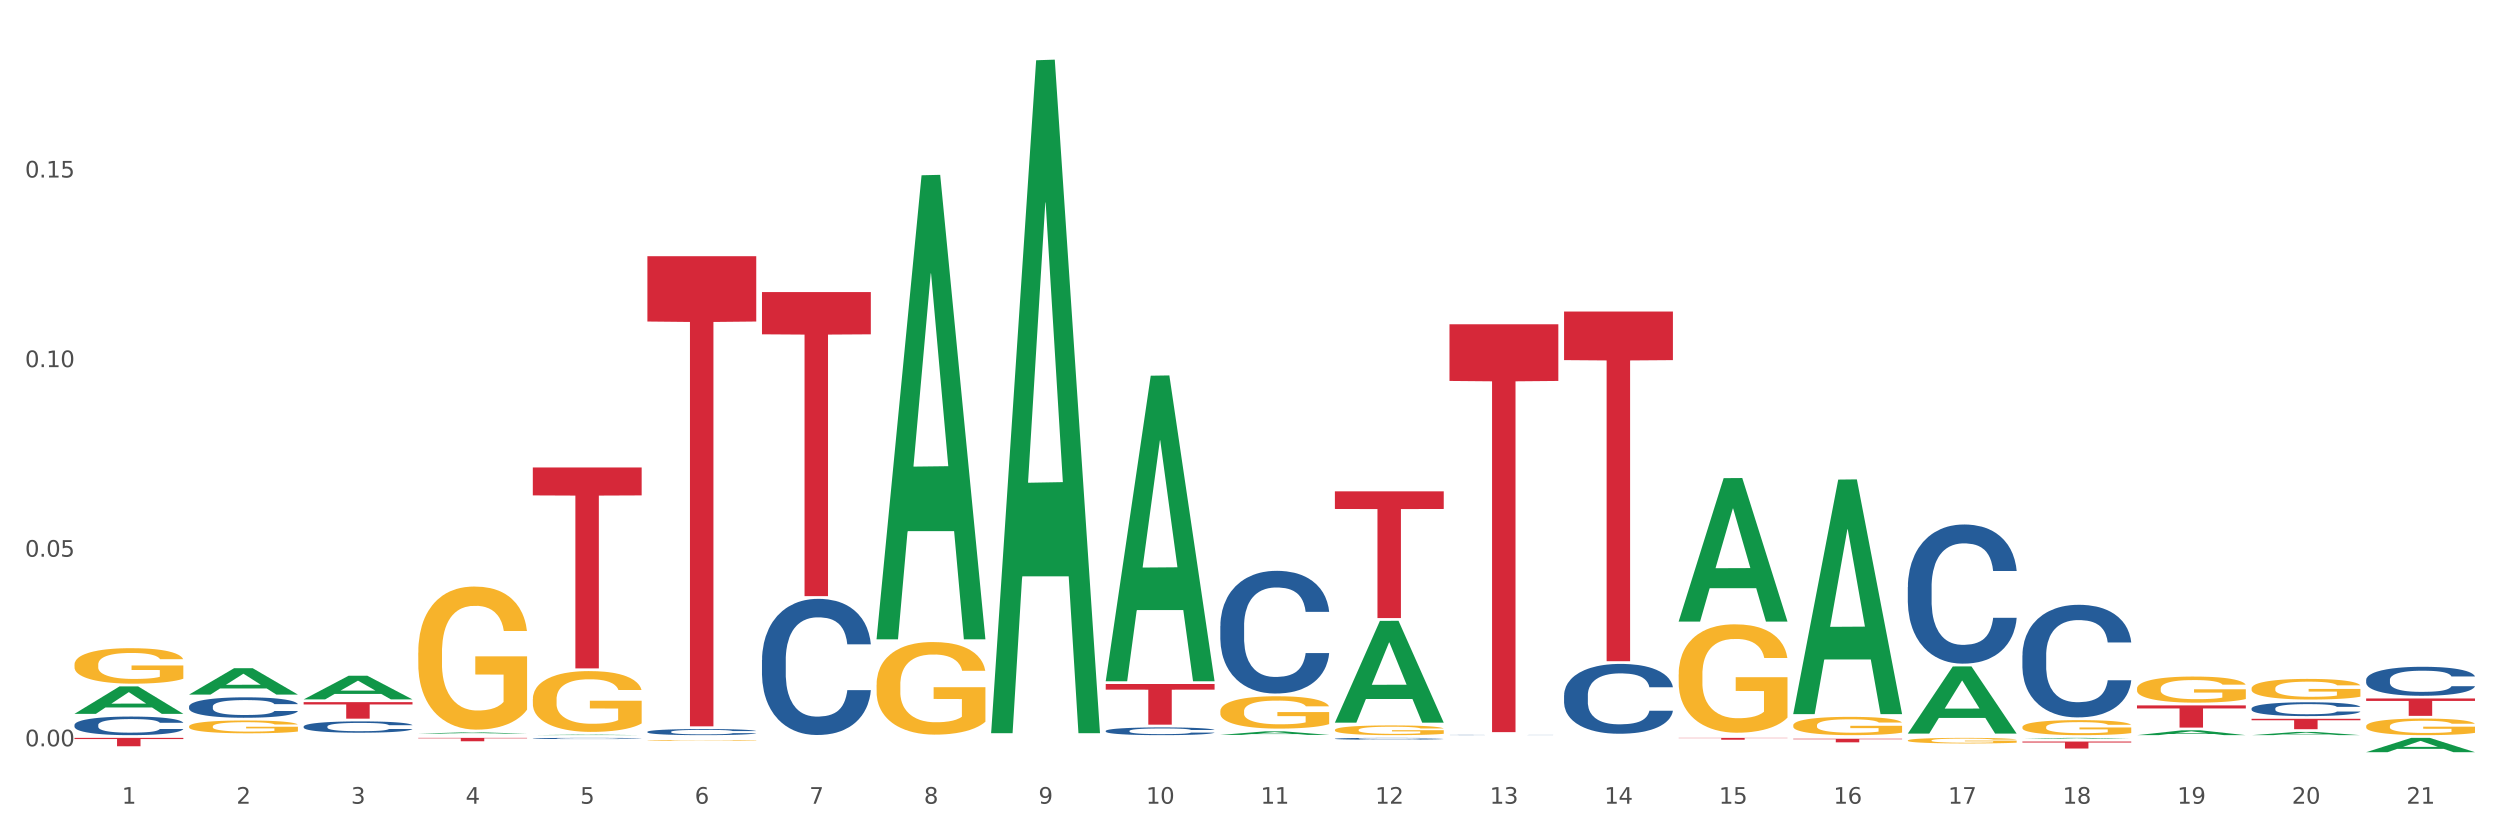
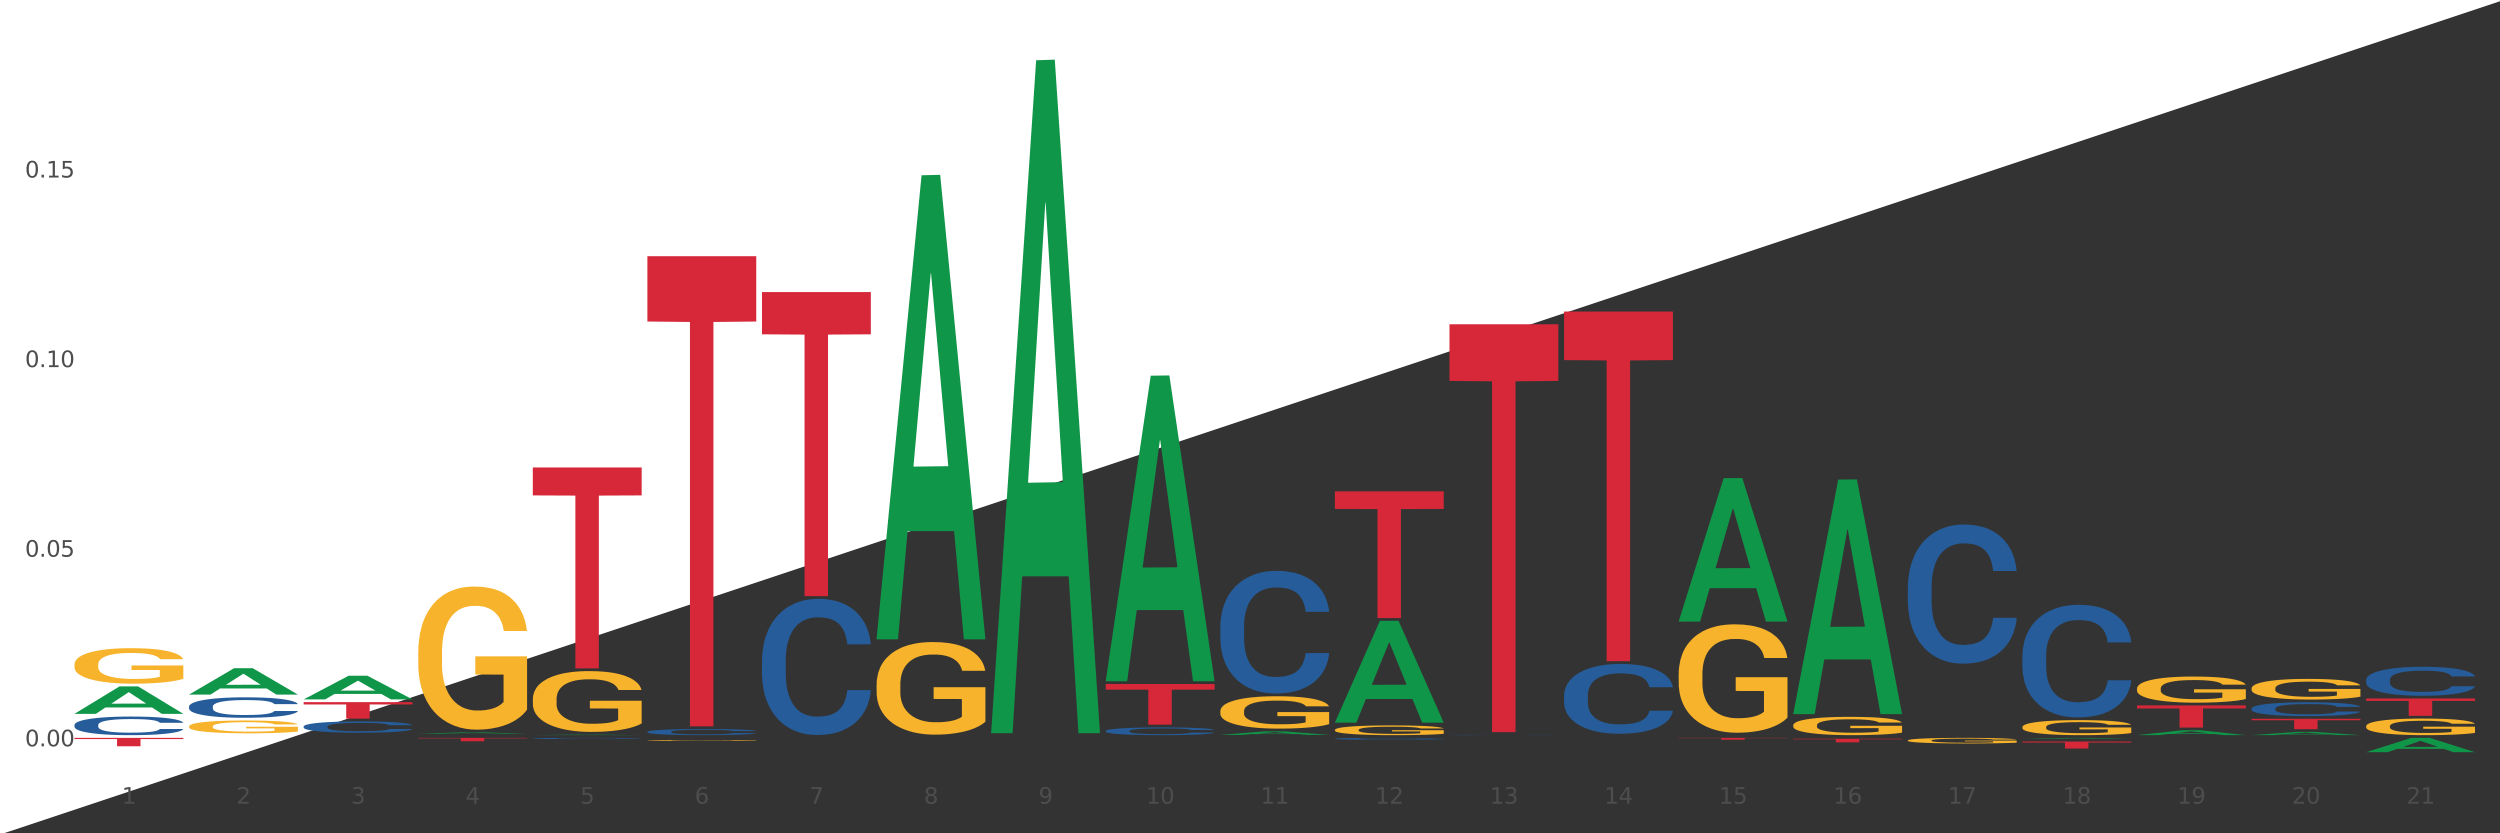
<svg xmlns="http://www.w3.org/2000/svg" xmlns:xlink="http://www.w3.org/1999/xlink" width="1080pt" height="360pt" viewBox="0 0 1080 360" version="1.1">
  <rect x="0" y="0" width="1080" height="360" fill="#333333" stroke="none" />
  <defs>
    <style type="text/css">*{stroke-linejoin: round; stroke-linecap: butt}</style>
  </defs>
  <g id="figure_1">
    <g id="patch_1">
-       <path d="M 0 360  L 1080 360  L 1080 0  L 0 0  z " style="fill: #ffffff; stroke: #ffffff; stroke-linejoin: miter" />
+       <path d="M 0 360  L 1080 0  L 0 0  z " style="fill: #ffffff; stroke: #ffffff; stroke-linejoin: miter" />
    </g>
    <g id="axes_1">
      <g id="matplotlib.axis_1">
        <g id="xtick_1">
          <g id="text_1">
            <g style="fill: #4d4d4d" transform="translate(52.633 347.204) scale(0.096 -0.096)">
              <defs>
                <path id="DejaVuSans-31" d="M 794 531  L 1825 531  L 1825 4091  L 703 3866  L 703 4441  L 1819 4666  L 2450 4666  L 2450 531  L 3481 531  L 3481 0  L 794 0  L 794 531  z " transform="scale(0.016)" />
              </defs>
              <use xlink:href="#DejaVuSans-31" />
            </g>
          </g>
        </g>
        <g id="xtick_2">
          <g id="text_2">
            <g style="fill: #4d4d4d" transform="translate(102.133 347.204) scale(0.096 -0.096)">
              <defs>
                <path id="DejaVuSans-32" d="M 1228 531  L 3431 531  L 3431 0  L 469 0  L 469 531  Q 828 903 1448 1529  Q 2069 2156 2228 2338  Q 2531 2678 2651 2914  Q 2772 3150 2772 3378  Q 2772 3750 2511 3984  Q 2250 4219 1831 4219  Q 1534 4219 1204 4116  Q 875 4013 500 3803  L 500 4441  Q 881 4594 1212 4672  Q 1544 4750 1819 4750  Q 2544 4750 2975 4387  Q 3406 4025 3406 3419  Q 3406 3131 3298 2873  Q 3191 2616 2906 2266  Q 2828 2175 2409 1742  Q 1991 1309 1228 531  z " transform="scale(0.016)" />
              </defs>
              <use xlink:href="#DejaVuSans-32" />
            </g>
          </g>
        </g>
        <g id="xtick_3">
          <g id="text_3">
            <g style="fill: #4d4d4d" transform="translate(151.633 347.204) scale(0.096 -0.096)">
              <defs>
                <path id="DejaVuSans-33" d="M 2597 2516  Q 3050 2419 3304 2112  Q 3559 1806 3559 1356  Q 3559 666 3084 287  Q 2609 -91 1734 -91  Q 1441 -91 1130 -33  Q 819 25 488 141  L 488 750  Q 750 597 1062 519  Q 1375 441 1716 441  Q 2309 441 2620 675  Q 2931 909 2931 1356  Q 2931 1769 2642 2001  Q 2353 2234 1838 2234  L 1294 2234  L 1294 2753  L 1863 2753  Q 2328 2753 2575 2939  Q 2822 3125 2822 3475  Q 2822 3834 2567 4026  Q 2313 4219 1838 4219  Q 1578 4219 1281 4162  Q 984 4106 628 3988  L 628 4550  Q 988 4650 1302 4700  Q 1616 4750 1894 4750  Q 2613 4750 3031 4423  Q 3450 4097 3450 3541  Q 3450 3153 3228 2886  Q 3006 2619 2597 2516  z " transform="scale(0.016)" />
              </defs>
              <use xlink:href="#DejaVuSans-33" />
            </g>
          </g>
        </g>
        <g id="xtick_4">
          <g id="text_4">
            <g style="fill: #4d4d4d" transform="translate(201.133 347.204) scale(0.096 -0.096)">
              <defs>
                <path id="DejaVuSans-34" d="M 2419 4116  L 825 1625  L 2419 1625  L 2419 4116  z M 2253 4666  L 3047 4666  L 3047 1625  L 3713 1625  L 3713 1100  L 3047 1100  L 3047 0  L 2419 0  L 2419 1100  L 313 1100  L 313 1709  L 2253 4666  z " transform="scale(0.016)" />
              </defs>
              <use xlink:href="#DejaVuSans-34" />
            </g>
          </g>
        </g>
        <g id="xtick_5">
          <g id="text_5">
            <g style="fill: #4d4d4d" transform="translate(250.633 347.204) scale(0.096 -0.096)">
              <defs>
                <path id="DejaVuSans-35" d="M 691 4666  L 3169 4666  L 3169 4134  L 1269 4134  L 1269 2991  Q 1406 3038 1543 3061  Q 1681 3084 1819 3084  Q 2600 3084 3056 2656  Q 3513 2228 3513 1497  Q 3513 744 3044 326  Q 2575 -91 1722 -91  Q 1428 -91 1123 -41  Q 819 9 494 109  L 494 744  Q 775 591 1075 516  Q 1375 441 1709 441  Q 2250 441 2565 725  Q 2881 1009 2881 1497  Q 2881 1984 2565 2268  Q 2250 2553 1709 2553  Q 1456 2553 1204 2497  Q 953 2441 691 2322  L 691 4666  z " transform="scale(0.016)" />
              </defs>
              <use xlink:href="#DejaVuSans-35" />
            </g>
          </g>
        </g>
        <g id="xtick_6">
          <g id="text_6">
            <g style="fill: #4d4d4d" transform="translate(300.134 347.204) scale(0.096 -0.096)">
              <defs>
                <path id="DejaVuSans-36" d="M 2113 2584  Q 1688 2584 1439 2293  Q 1191 2003 1191 1497  Q 1191 994 1439 701  Q 1688 409 2113 409  Q 2538 409 2786 701  Q 3034 994 3034 1497  Q 3034 2003 2786 2293  Q 2538 2584 2113 2584  z M 3366 4563  L 3366 3988  Q 3128 4100 2886 4159  Q 2644 4219 2406 4219  Q 1781 4219 1451 3797  Q 1122 3375 1075 2522  Q 1259 2794 1537 2939  Q 1816 3084 2150 3084  Q 2853 3084 3261 2657  Q 3669 2231 3669 1497  Q 3669 778 3244 343  Q 2819 -91 2113 -91  Q 1303 -91 875 529  Q 447 1150 447 2328  Q 447 3434 972 4092  Q 1497 4750 2381 4750  Q 2619 4750 2861 4703  Q 3103 4656 3366 4563  z " transform="scale(0.016)" />
              </defs>
              <use xlink:href="#DejaVuSans-36" />
            </g>
          </g>
        </g>
        <g id="xtick_7">
          <g id="text_7">
            <g style="fill: #4d4d4d" transform="translate(349.634 347.204) scale(0.096 -0.096)">
              <defs>
                <path id="DejaVuSans-37" d="M 525 4666  L 3525 4666  L 3525 4397  L 1831 0  L 1172 0  L 2766 4134  L 525 4134  L 525 4666  z " transform="scale(0.016)" />
              </defs>
              <use xlink:href="#DejaVuSans-37" />
            </g>
          </g>
        </g>
        <g id="xtick_8">
          <g id="text_8">
            <g style="fill: #4d4d4d" transform="translate(399.134 347.204) scale(0.096 -0.096)">
              <defs>
                <path id="DejaVuSans-38" d="M 2034 2216  Q 1584 2216 1326 1975  Q 1069 1734 1069 1313  Q 1069 891 1326 650  Q 1584 409 2034 409  Q 2484 409 2743 651  Q 3003 894 3003 1313  Q 3003 1734 2745 1975  Q 2488 2216 2034 2216  z M 1403 2484  Q 997 2584 770 2862  Q 544 3141 544 3541  Q 544 4100 942 4425  Q 1341 4750 2034 4750  Q 2731 4750 3128 4425  Q 3525 4100 3525 3541  Q 3525 3141 3298 2862  Q 3072 2584 2669 2484  Q 3125 2378 3379 2068  Q 3634 1759 3634 1313  Q 3634 634 3220 271  Q 2806 -91 2034 -91  Q 1263 -91 848 271  Q 434 634 434 1313  Q 434 1759 690 2068  Q 947 2378 1403 2484  z M 1172 3481  Q 1172 3119 1398 2916  Q 1625 2713 2034 2713  Q 2441 2713 2670 2916  Q 2900 3119 2900 3481  Q 2900 3844 2670 4047  Q 2441 4250 2034 4250  Q 1625 4250 1398 4047  Q 1172 3844 1172 3481  z " transform="scale(0.016)" />
              </defs>
              <use xlink:href="#DejaVuSans-38" />
            </g>
          </g>
        </g>
        <g id="xtick_9">
          <g id="text_9">
            <g style="fill: #4d4d4d" transform="translate(448.634 347.204) scale(0.096 -0.096)">
              <defs>
                <path id="DejaVuSans-39" d="M 703 97  L 703 672  Q 941 559 1184 500  Q 1428 441 1663 441  Q 2288 441 2617 861  Q 2947 1281 2994 2138  Q 2813 1869 2534 1725  Q 2256 1581 1919 1581  Q 1219 1581 811 2004  Q 403 2428 403 3163  Q 403 3881 828 4315  Q 1253 4750 1959 4750  Q 2769 4750 3195 4129  Q 3622 3509 3622 2328  Q 3622 1225 3098 567  Q 2575 -91 1691 -91  Q 1453 -91 1209 -44  Q 966 3 703 97  z M 1959 2075  Q 2384 2075 2632 2365  Q 2881 2656 2881 3163  Q 2881 3666 2632 3958  Q 2384 4250 1959 4250  Q 1534 4250 1286 3958  Q 1038 3666 1038 3163  Q 1038 2656 1286 2365  Q 1534 2075 1959 2075  z " transform="scale(0.016)" />
              </defs>
              <use xlink:href="#DejaVuSans-39" />
            </g>
          </g>
        </g>
        <g id="xtick_10">
          <g id="text_10">
            <g style="fill: #4d4d4d" transform="translate(495.079 347.204) scale(0.096 -0.096)">
              <defs>
                <path id="DejaVuSans-30" d="M 2034 4250  Q 1547 4250 1301 3770  Q 1056 3291 1056 2328  Q 1056 1369 1301 889  Q 1547 409 2034 409  Q 2525 409 2770 889  Q 3016 1369 3016 2328  Q 3016 3291 2770 3770  Q 2525 4250 2034 4250  z M 2034 4750  Q 2819 4750 3233 4129  Q 3647 3509 3647 2328  Q 3647 1150 3233 529  Q 2819 -91 2034 -91  Q 1250 -91 836 529  Q 422 1150 422 2328  Q 422 3509 836 4129  Q 1250 4750 2034 4750  z " transform="scale(0.016)" />
              </defs>
              <use xlink:href="#DejaVuSans-31" />
              <use xlink:href="#DejaVuSans-30" transform="translate(63.623 0)" />
            </g>
          </g>
        </g>
        <g id="xtick_11">
          <g id="text_11">
            <g style="fill: #4d4d4d" transform="translate(544.58 347.204) scale(0.096 -0.096)">
              <use xlink:href="#DejaVuSans-31" />
              <use xlink:href="#DejaVuSans-31" transform="translate(63.623 0)" />
            </g>
          </g>
        </g>
        <g id="xtick_12">
          <g id="text_12">
            <g style="fill: #4d4d4d" transform="translate(594.08 347.204) scale(0.096 -0.096)">
              <use xlink:href="#DejaVuSans-31" />
              <use xlink:href="#DejaVuSans-32" transform="translate(63.623 0)" />
            </g>
          </g>
        </g>
        <g id="xtick_13">
          <g id="text_13">
            <g style="fill: #4d4d4d" transform="translate(643.58 347.204) scale(0.096 -0.096)">
              <use xlink:href="#DejaVuSans-31" />
              <use xlink:href="#DejaVuSans-33" transform="translate(63.623 0)" />
            </g>
          </g>
        </g>
        <g id="xtick_14">
          <g id="text_14">
            <g style="fill: #4d4d4d" transform="translate(693.08 347.204) scale(0.096 -0.096)">
              <use xlink:href="#DejaVuSans-31" />
              <use xlink:href="#DejaVuSans-34" transform="translate(63.623 0)" />
            </g>
          </g>
        </g>
        <g id="xtick_15">
          <g id="text_15">
            <g style="fill: #4d4d4d" transform="translate(742.58 347.204) scale(0.096 -0.096)">
              <use xlink:href="#DejaVuSans-31" />
              <use xlink:href="#DejaVuSans-35" transform="translate(63.623 0)" />
            </g>
          </g>
        </g>
        <g id="xtick_16">
          <g id="text_16">
            <g style="fill: #4d4d4d" transform="translate(792.08 347.204) scale(0.096 -0.096)">
              <use xlink:href="#DejaVuSans-31" />
              <use xlink:href="#DejaVuSans-36" transform="translate(63.623 0)" />
            </g>
          </g>
        </g>
        <g id="xtick_17">
          <g id="text_17">
            <g style="fill: #4d4d4d" transform="translate(841.58 347.204) scale(0.096 -0.096)">
              <use xlink:href="#DejaVuSans-31" />
              <use xlink:href="#DejaVuSans-37" transform="translate(63.623 0)" />
            </g>
          </g>
        </g>
        <g id="xtick_18">
          <g id="text_18">
            <g style="fill: #4d4d4d" transform="translate(891.08 347.204) scale(0.096 -0.096)">
              <use xlink:href="#DejaVuSans-31" />
              <use xlink:href="#DejaVuSans-38" transform="translate(63.623 0)" />
            </g>
          </g>
        </g>
        <g id="xtick_19">
          <g id="text_19">
            <g style="fill: #4d4d4d" transform="translate(940.58 347.204) scale(0.096 -0.096)">
              <use xlink:href="#DejaVuSans-31" />
              <use xlink:href="#DejaVuSans-39" transform="translate(63.623 0)" />
            </g>
          </g>
        </g>
        <g id="xtick_20">
          <g id="text_20">
            <g style="fill: #4d4d4d" transform="translate(990.08 347.204) scale(0.096 -0.096)">
              <use xlink:href="#DejaVuSans-32" />
              <use xlink:href="#DejaVuSans-30" transform="translate(63.623 0)" />
            </g>
          </g>
        </g>
        <g id="xtick_21">
          <g id="text_21">
            <g style="fill: #4d4d4d" transform="translate(1039.58 347.204) scale(0.096 -0.096)">
              <use xlink:href="#DejaVuSans-32" />
              <use xlink:href="#DejaVuSans-31" transform="translate(63.623 0)" />
            </g>
          </g>
        </g>
        <g id="xtick_22" />
        <g id="xtick_23" />
        <g id="xtick_24" />
        <g id="xtick_25" />
        <g id="xtick_26" />
        <g id="xtick_27" />
        <g id="xtick_28" />
        <g id="xtick_29" />
        <g id="xtick_30" />
        <g id="xtick_31" />
        <g id="xtick_32" />
        <g id="xtick_33" />
        <g id="xtick_34" />
        <g id="xtick_35" />
        <g id="xtick_36" />
        <g id="xtick_37" />
        <g id="xtick_38" />
        <g id="xtick_39" />
        <g id="xtick_40" />
        <g id="xtick_41" />
      </g>
      <g id="matplotlib.axis_2">
        <g id="ytick_1">
          <g id="text_22">
            <g style="fill: #4d4d4d" transform="translate(10.8 322.409) scale(0.096 -0.096)">
              <defs>
                <path id="DejaVuSans-2e" d="M 684 794  L 1344 794  L 1344 0  L 684 0  L 684 794  z " transform="scale(0.016)" />
              </defs>
              <use xlink:href="#DejaVuSans-30" />
              <use xlink:href="#DejaVuSans-2e" transform="translate(63.623 0)" />
              <use xlink:href="#DejaVuSans-30" transform="translate(95.41 0)" />
              <use xlink:href="#DejaVuSans-30" transform="translate(159.033 0)" />
            </g>
          </g>
        </g>
        <g id="ytick_2">
          <g id="text_23">
            <g style="fill: #4d4d4d" transform="translate(10.8 240.503) scale(0.096 -0.096)">
              <use xlink:href="#DejaVuSans-30" />
              <use xlink:href="#DejaVuSans-2e" transform="translate(63.623 0)" />
              <use xlink:href="#DejaVuSans-30" transform="translate(95.41 0)" />
              <use xlink:href="#DejaVuSans-35" transform="translate(159.033 0)" />
            </g>
          </g>
        </g>
        <g id="ytick_3">
          <g id="text_24">
            <g style="fill: #4d4d4d" transform="translate(10.8 158.598) scale(0.096 -0.096)">
              <use xlink:href="#DejaVuSans-30" />
              <use xlink:href="#DejaVuSans-2e" transform="translate(63.623 0)" />
              <use xlink:href="#DejaVuSans-31" transform="translate(95.41 0)" />
              <use xlink:href="#DejaVuSans-30" transform="translate(159.033 0)" />
            </g>
          </g>
        </g>
        <g id="ytick_4">
          <g id="text_25">
            <g style="fill: #4d4d4d" transform="translate(10.8 76.692) scale(0.096 -0.096)">
              <use xlink:href="#DejaVuSans-30" />
              <use xlink:href="#DejaVuSans-2e" transform="translate(63.623 0)" />
              <use xlink:href="#DejaVuSans-31" transform="translate(95.41 0)" />
              <use xlink:href="#DejaVuSans-35" transform="translate(159.033 0)" />
            </g>
          </g>
        </g>
        <g id="ytick_5" />
        <g id="ytick_6" />
        <g id="ytick_7" />
        <g id="ytick_8" />
      </g>
      <g id="PolyCollection_1">
        <path d="M 32.175 308.359  L 32.223 308.348  L 51.615 296.535  L 59.663 296.524  L 79.2 308.381  L 69.892 308.381  L 65.674 305.62  L 45.652 305.62  L 45.507 305.665  L 41.435 308.381  L 32.175 308.381  L 32.175 308.359  L 48.173 303.972  L 63.153 303.961  L 55.736 299.051  L 55.639 299.029  L 55.542 299.062  L 48.125 303.961  L 48.173 303.972  L 32.175 308.359  z " clip-path="url(#p538e0e8ff0)" style="fill: #109648" />
        <path d="M 81.675 300.043  L 81.723 300.033  L 101.115 288.671  L 109.163 288.661  L 128.7 300.065  L 119.392 300.065  L 115.174 297.409  L 95.152 297.409  L 95.007 297.452  L 90.935 300.065  L 81.675 300.065  L 81.675 300.043  L 97.673 295.824  L 112.653 295.814  L 105.236 291.091  L 105.139 291.07  L 105.042 291.102  L 97.625 295.814  L 97.673 295.824  L 81.675 300.043  z " clip-path="url(#p538e0e8ff0)" style="fill: #109648" />
        <path d="M 131.175 302.134  L 131.223 302.125  L 150.615 291.912  L 158.663 291.902  L 178.2 302.153  L 168.892 302.153  L 164.674 299.766  L 144.652 299.766  L 144.507 299.805  L 140.435 302.153  L 131.175 302.153  L 131.175 302.134  L 147.173 298.342  L 162.153 298.332  L 154.736 294.087  L 154.639 294.068  L 154.542 294.097  L 147.125 298.332  L 147.173 298.342  L 131.175 302.134  z " clip-path="url(#p538e0e8ff0)" style="fill: #109648" />
        <path d="M 180.675 316.941  L 180.723 316.94  L 200.115 316.381  L 208.163 316.381  L 227.7 316.942  L 218.392 316.942  L 214.174 316.811  L 194.152 316.811  L 194.007 316.813  L 189.935 316.942  L 180.675 316.942  L 180.675 316.941  L 196.673 316.733  L 211.653 316.733  L 204.236 316.501  L 204.139 316.499  L 204.042 316.501  L 196.625 316.733  L 196.673 316.733  L 180.675 316.941  z " clip-path="url(#p538e0e8ff0)" style="fill: #109648" />
        <path d="M 230.175 317.59  L 230.223 317.589  L 249.615 317.356  L 257.663 317.356  L 277.2 317.59  L 267.892 317.59  L 263.674 317.535  L 243.652 317.535  L 243.507 317.536  L 239.435 317.59  L 230.175 317.59  L 230.175 317.59  L 246.173 317.503  L 261.153 317.503  L 253.736 317.406  L 253.639 317.405  L 253.542 317.406  L 246.125 317.503  L 246.173 317.503  L 230.175 317.59  z " clip-path="url(#p538e0e8ff0)" style="fill: #109648" />
        <path d="M 378.675 275.812  L 378.723 275.624  L 398.115 75.716  L 406.163 75.528  L 425.7 276.189  L 416.392 276.189  L 412.174 229.462  L 392.152 229.462  L 392.007 230.216  L 387.935 276.189  L 378.675 276.189  L 378.675 275.812  L 394.673 201.577  L 409.653 201.389  L 402.236 118.298  L 402.139 117.921  L 402.042 118.486  L 394.625 201.389  L 394.673 201.577  L 378.675 275.812  z " clip-path="url(#p538e0e8ff0)" style="fill: #109648" />
        <path d="M 32.175 318.762  L 79.2 318.762  L 79.2 319.267  L 60.702 319.27  L 60.702 322.394  L 50.562 322.394  L 50.562 319.27  L 32.175 319.267  L 32.175 318.765  L 32.175 318.762  z " clip-path="url(#p538e0e8ff0)" style="fill: #d62839" />
        <path d="M 180.675 318.762  L 227.7 318.762  L 227.7 318.964  L 209.202 318.966  L 209.202 320.218  L 199.062 320.218  L 199.062 318.966  L 180.675 318.964  L 180.675 318.763  L 180.675 318.762  z " clip-path="url(#p538e0e8ff0)" style="fill: #d62839" />
        <path d="M 131.175 303.325  L 178.2 303.325  L 178.2 304.317  L 159.702 304.324  L 159.702 310.463  L 149.562 310.463  L 149.562 304.324  L 131.175 304.317  L 131.175 303.332  L 131.175 303.325  z " clip-path="url(#p538e0e8ff0)" style="fill: #d62839" />
        <path d="M 972.675 310.53  L 1019.7 310.53  L 1019.7 311.154  L 1001.202 311.158  L 1001.202 315.018  L 991.062 315.018  L 991.062 311.158  L 972.675 311.154  L 972.675 310.534  L 972.675 310.53  z " clip-path="url(#p538e0e8ff0)" style="fill: #d62839" />
        <path d="M 923.175 304.724  L 970.2 304.724  L 970.2 306.057  L 951.702 306.066  L 951.702 314.316  L 941.562 314.316  L 941.562 306.066  L 923.175 306.057  L 923.175 304.733  L 923.175 304.724  z " clip-path="url(#p538e0e8ff0)" style="fill: #d62839" />
        <path d="M 873.675 320.346  L 920.7 320.346  L 920.7 320.764  L 902.202 320.767  L 902.202 323.355  L 892.062 323.355  L 892.062 320.767  L 873.675 320.764  L 873.675 320.349  L 873.675 320.346  z " clip-path="url(#p538e0e8ff0)" style="fill: #d62839" />
        <path d="M 1022.175 301.75  L 1069.2 301.75  L 1069.2 302.792  L 1050.702 302.799  L 1050.702 309.245  L 1040.562 309.245  L 1040.562 302.799  L 1022.175 302.792  L 1022.175 301.757  L 1022.175 301.75  z " clip-path="url(#p538e0e8ff0)" style="fill: #d62839" />
        <path d="M 576.675 312.123  L 576.723 312.082  L 596.115 268.224  L 604.163 268.182  L 623.7 312.206  L 614.392 312.206  L 610.174 301.955  L 590.152 301.955  L 590.007 302.12  L 585.935 312.206  L 576.675 312.206  L 576.675 312.123  L 592.673 295.837  L 607.653 295.795  L 600.236 277.566  L 600.139 277.483  L 600.042 277.607  L 592.625 295.795  L 592.673 295.837  L 576.675 312.123  z " clip-path="url(#p538e0e8ff0)" style="fill: #109648" />
        <path d="M 527.175 317.479  L 527.223 317.477  L 546.615 315.937  L 554.663 315.935  L 574.2 317.482  L 564.892 317.482  L 560.674 317.122  L 540.652 317.122  L 540.507 317.127  L 536.435 317.482  L 527.175 317.482  L 527.175 317.479  L 543.173 316.907  L 558.153 316.905  L 550.736 316.265  L 550.639 316.262  L 550.542 316.266  L 543.125 316.905  L 543.173 316.907  L 527.175 317.479  z " clip-path="url(#p538e0e8ff0)" style="fill: #109648" />
        <path d="M 725.175 268.418  L 725.223 268.36  L 744.615 206.561  L 752.663 206.503  L 772.2 268.534  L 762.892 268.534  L 758.674 254.09  L 738.652 254.09  L 738.507 254.323  L 734.435 268.534  L 725.175 268.534  L 725.175 268.418  L 741.173 245.469  L 756.153 245.411  L 748.736 219.725  L 748.639 219.608  L 748.542 219.783  L 741.125 245.411  L 741.173 245.469  L 725.175 268.418  z " clip-path="url(#p538e0e8ff0)" style="fill: #109648" />
        <path d="M 774.675 319.144  L 821.7 319.144  L 821.7 319.358  L 803.202 319.359  L 803.202 320.681  L 793.062 320.681  L 793.062 319.359  L 774.675 319.358  L 774.675 319.146  L 774.675 319.144  z " clip-path="url(#p538e0e8ff0)" style="fill: #d62839" />
        <path d="M 230.175 318.999  L 230.231 318.999  L 230.231 318.985  L 230.397 318.967  L 231.009 318.933  L 231.787 318.908  L 233.121 318.878  L 233.844 318.865  L 234.789 318.851  L 236.734 318.828  L 238.957 318.809  L 240.514 318.799  L 241.681 318.792  L 244.294 318.78  L 245.794 318.774  L 247.351 318.77  L 248.685 318.767  L 250.908 318.764  L 252.687 318.762  L 254.744 318.762  L 256.467 318.762  L 258.746 318.764  L 262.081 318.77  L 263.359 318.774  L 265.082 318.779  L 266.861 318.787  L 268.306 318.795  L 269.974 318.806  L 271.697 318.82  L 273.365 318.839  L 274.532 318.855  L 275.477 318.873  L 276.311 318.895  L 276.922 318.919  L 277.2 318.938  L 267.028 318.938  L 266.75 318.921  L 266.194 318.901  L 265.638 318.888  L 265.027 318.878  L 264.082 318.866  L 263.248 318.858  L 261.859 318.849  L 260.58 318.843  L 259.524 318.84  L 258.245 318.837  L 255.522 318.834  L 253.576 318.834  L 252.353 318.835  L 250.853 318.837  L 249.574 318.841  L 248.073 318.846  L 246.906 318.853  L 245.739 318.861  L 245.072 318.867  L 244.071 318.877  L 243.404 318.886  L 242.515 318.901  L 242.015 318.911  L 241.125 318.939  L 240.736 318.959  L 240.569 318.973  L 240.458 318.989  L 240.458 319.064  L 240.792 319.098  L 241.07 319.112  L 241.514 319.128  L 242.348 319.15  L 243.571 319.17  L 244.849 319.185  L 245.906 319.194  L 246.906 319.201  L 247.907 319.206  L 249.13 319.211  L 250.13 319.214  L 251.631 319.217  L 253.41 319.219  L 254.799 319.219  L 257.634 319.216  L 258.913 319.214  L 260.135 319.21  L 261.469 319.205  L 262.526 319.199  L 263.137 319.195  L 264.137 319.186  L 264.916 319.176  L 265.583 319.165  L 266.027 319.155  L 266.528 319.141  L 266.917 319.125  L 267.028 319.116  L 277.2 319.116  L 276.978 319.133  L 276.589 319.15  L 275.81 319.173  L 275.199 319.186  L 274.254 319.202  L 273.253 319.215  L 271.864 319.23  L 270.585 319.241  L 269.251 319.251  L 267.806 319.26  L 265.194 319.272  L 264.249 319.275  L 262.248 319.281  L 260.691 319.284  L 258.412 319.287  L 256.078 319.289  L 253.632 319.29  L 251.464 319.289  L 249.074 319.286  L 247.573 319.283  L 245.906 319.279  L 243.96 319.272  L 242.126 319.264  L 240.403 319.254  L 238.791 319.243  L 237.29 319.231  L 235.344 319.21  L 233.899 319.19  L 232.843 319.171  L 232.12 319.155  L 231.398 319.135  L 231.009 319.121  L 230.397 319.087  L 230.175 319.056  L 230.175 318.999  z " clip-path="url(#p538e0e8ff0)" style="fill: #255c99" />
        <path d="M 131.175 313.837  L 131.231 313.832  L 131.231 313.707  L 131.397 313.537  L 132.009 313.224  L 132.787 312.987  L 134.121 312.709  L 134.844 312.593  L 135.789 312.463  L 137.734 312.252  L 139.957 312.073  L 141.514 311.975  L 142.681 311.912  L 145.294 311.8  L 146.794 311.751  L 148.351 311.711  L 149.685 311.684  L 151.908 311.653  L 153.687 311.639  L 155.744 311.635  L 157.467 311.639  L 159.746 311.657  L 163.081 311.711  L 164.359 311.742  L 166.082 311.796  L 167.861 311.868  L 169.306 311.939  L 170.974 312.042  L 172.697 312.176  L 174.365 312.346  L 175.532 312.503  L 176.477 312.669  L 177.311 312.87  L 177.922 313.089  L 178.2 313.273  L 168.028 313.273  L 167.75 313.107  L 167.194 312.928  L 166.638 312.807  L 166.027 312.709  L 165.082 312.597  L 164.248 312.526  L 162.859 312.44  L 161.58 312.387  L 160.524 312.355  L 159.245 312.329  L 156.522 312.302  L 154.576 312.302  L 153.353 312.311  L 151.853 312.333  L 150.574 312.364  L 149.073 312.418  L 147.906 312.476  L 146.739 312.552  L 146.072 312.606  L 145.071 312.705  L 144.404 312.785  L 143.515 312.924  L 143.015 313.022  L 142.125 313.277  L 141.736 313.465  L 141.569 313.595  L 141.458 313.738  L 141.458 314.437  L 141.792 314.75  L 142.07 314.884  L 142.514 315.036  L 143.348 315.233  L 144.571 315.426  L 145.849 315.565  L 146.906 315.65  L 147.906 315.712  L 148.907 315.762  L 150.13 315.806  L 151.13 315.833  L 152.631 315.86  L 154.41 315.873  L 155.799 315.873  L 158.634 315.851  L 159.912 315.829  L 161.135 315.797  L 162.469 315.748  L 163.526 315.694  L 164.137 315.654  L 165.137 315.569  L 165.916 315.48  L 166.583 315.377  L 167.027 315.287  L 167.528 315.153  L 167.917 315.001  L 168.028 314.92  L 178.2 314.92  L 177.978 315.081  L 177.589 315.238  L 176.81 315.448  L 176.199 315.569  L 175.254 315.717  L 174.253 315.842  L 172.864 315.981  L 171.585 316.084  L 170.251 316.173  L 168.806 316.254  L 166.194 316.366  L 165.249 316.397  L 163.248 316.451  L 161.691 316.482  L 159.412 316.514  L 157.078 316.531  L 154.632 316.536  L 152.464 316.527  L 150.074 316.5  L 148.573 316.473  L 146.906 316.433  L 144.96 316.37  L 143.126 316.294  L 141.403 316.205  L 139.791 316.102  L 138.29 315.985  L 136.344 315.793  L 134.899 315.605  L 133.843 315.43  L 133.12 315.283  L 132.398 315.095  L 132.009 314.965  L 131.397 314.652  L 131.175 314.361  L 131.175 313.837  z " clip-path="url(#p538e0e8ff0)" style="fill: #255c99" />
        <path d="M 329.175 126.167  L 376.2 126.167  L 376.2 144.422  L 357.702 144.545  L 357.702 257.526  L 347.562 257.526  L 347.562 144.545  L 329.175 144.422  L 329.175 126.291  L 329.175 126.167  z " clip-path="url(#p538e0e8ff0)" style="fill: #d62839" />
        <path d="M 576.675 212.265  L 623.7 212.265  L 623.7 219.873  L 605.202 219.924  L 605.202 267.01  L 595.062 267.01  L 595.062 219.924  L 576.675 219.873  L 576.675 212.316  L 576.675 212.265  z " clip-path="url(#p538e0e8ff0)" style="fill: #d62839" />
        <path d="M 626.175 140.079  L 673.2 140.079  L 673.2 164.564  L 654.702 164.73  L 654.702 316.277  L 644.562 316.277  L 644.562 164.73  L 626.175 164.564  L 626.175 140.244  L 626.175 140.079  z " clip-path="url(#p538e0e8ff0)" style="fill: #d62839" />
        <path d="M 725.175 318.762  L 772.2 318.762  L 772.2 318.874  L 753.702 318.874  L 753.702 319.565  L 743.562 319.565  L 743.562 318.874  L 725.175 318.874  L 725.175 318.763  L 725.175 318.762  z " clip-path="url(#p538e0e8ff0)" style="fill: #d62839" />
        <path d="M 675.675 134.576  L 722.7 134.576  L 722.7 155.569  L 704.202 155.711  L 704.202 285.638  L 694.062 285.638  L 694.062 155.711  L 675.675 155.569  L 675.675 134.718  L 675.675 134.576  z " clip-path="url(#p538e0e8ff0)" style="fill: #d62839" />
        <path d="M 279.675 110.676  L 326.7 110.676  L 326.7 138.899  L 308.202 139.09  L 308.202 313.768  L 298.062 313.768  L 298.062 139.09  L 279.675 138.899  L 279.675 110.867  L 279.675 110.676  z " clip-path="url(#p538e0e8ff0)" style="fill: #d62839" />
        <path d="M 230.175 201.952  L 277.2 201.952  L 277.2 214.013  L 258.702 214.095  L 258.702 288.739  L 248.562 288.739  L 248.562 214.095  L 230.175 214.013  L 230.175 202.034  L 230.175 201.952  z " clip-path="url(#p538e0e8ff0)" style="fill: #d62839" />
        <path d="M 477.675 295.492  L 524.7 295.492  L 524.7 297.934  L 506.202 297.951  L 506.202 313.068  L 496.062 313.068  L 496.062 297.951  L 477.675 297.934  L 477.675 295.509  L 477.675 295.492  z " clip-path="url(#p538e0e8ff0)" style="fill: #d62839" />
        <path d="M 1022.175 293.677  L 1022.231 293.666  L 1022.231 293.345  L 1022.397 292.91  L 1023.009 292.109  L 1023.787 291.503  L 1025.121 290.793  L 1025.844 290.496  L 1026.789 290.164  L 1028.734 289.626  L 1030.957 289.168  L 1032.514 288.916  L 1033.681 288.756  L 1036.294 288.47  L 1037.794 288.344  L 1039.351 288.241  L 1040.685 288.172  L 1042.908 288.092  L 1044.687 288.058  L 1046.744 288.046  L 1048.467 288.058  L 1050.746 288.104  L 1054.081 288.241  L 1055.359 288.321  L 1057.082 288.458  L 1058.861 288.642  L 1060.306 288.825  L 1061.974 289.088  L 1063.697 289.431  L 1065.365 289.866  L 1066.532 290.267  L 1067.477 290.69  L 1068.311 291.205  L 1068.922 291.766  L 1069.2 292.235  L 1059.028 292.235  L 1058.75 291.812  L 1058.194 291.354  L 1057.638 291.045  L 1057.027 290.793  L 1056.082 290.507  L 1055.248 290.324  L 1053.859 290.106  L 1052.58 289.969  L 1051.524 289.889  L 1050.245 289.82  L 1047.522 289.752  L 1045.576 289.752  L 1044.353 289.775  L 1042.853 289.832  L 1041.574 289.912  L 1040.073 290.049  L 1038.906 290.198  L 1037.739 290.393  L 1037.072 290.53  L 1036.071 290.782  L 1035.404 290.988  L 1034.515 291.342  L 1034.015 291.594  L 1033.125 292.247  L 1032.736 292.727  L 1032.569 293.059  L 1032.458 293.425  L 1032.458 295.211  L 1032.792 296.012  L 1033.07 296.355  L 1033.514 296.744  L 1034.348 297.248  L 1035.571 297.74  L 1036.849 298.095  L 1037.906 298.312  L 1038.906 298.472  L 1039.907 298.598  L 1041.13 298.713  L 1042.13 298.781  L 1043.631 298.85  L 1045.41 298.884  L 1046.799 298.884  L 1049.634 298.827  L 1050.912 298.77  L 1052.135 298.69  L 1053.469 298.564  L 1054.526 298.427  L 1055.137 298.324  L 1056.138 298.106  L 1056.916 297.877  L 1057.583 297.614  L 1058.027 297.385  L 1058.528 297.042  L 1058.917 296.653  L 1059.028 296.447  L 1069.2 296.447  L 1068.978 296.859  L 1068.589 297.259  L 1067.81 297.797  L 1067.199 298.106  L 1066.254 298.484  L 1065.253 298.804  L 1063.864 299.159  L 1062.585 299.422  L 1061.251 299.651  L 1059.806 299.857  L 1057.194 300.143  L 1056.249 300.223  L 1054.248 300.361  L 1052.691 300.441  L 1050.412 300.521  L 1048.078 300.567  L 1045.632 300.578  L 1043.464 300.555  L 1041.074 300.487  L 1039.573 300.418  L 1037.906 300.315  L 1035.96 300.155  L 1034.126 299.96  L 1032.403 299.731  L 1030.791 299.468  L 1029.29 299.17  L 1027.344 298.678  L 1025.899 298.198  L 1024.843 297.751  L 1024.12 297.374  L 1023.398 296.893  L 1023.009 296.561  L 1022.397 295.76  L 1022.175 295.016  L 1022.175 293.677  z " clip-path="url(#p538e0e8ff0)" style="fill: #255c99" />
        <path d="M 873.675 283.13  L 873.731 283.086  L 873.731 281.842  L 873.897 280.154  L 874.509 277.043  L 875.287 274.689  L 876.621 271.934  L 877.344 270.779  L 878.289 269.49  L 880.234 267.402  L 882.457 265.625  L 884.014 264.647  L 885.181 264.025  L 887.794 262.915  L 889.294 262.426  L 890.851 262.026  L 892.185 261.759  L 894.408 261.448  L 896.187 261.315  L 898.244 261.271  L 899.967 261.315  L 902.246 261.493  L 905.581 262.026  L 906.859 262.337  L 908.582 262.87  L 910.361 263.581  L 911.806 264.292  L 913.474 265.314  L 915.197 266.647  L 916.865 268.335  L 918.032 269.89  L 918.977 271.534  L 919.811 273.533  L 920.422 275.711  L 920.7 277.532  L 910.528 277.532  L 910.25 275.888  L 909.694 274.111  L 909.138 272.911  L 908.527 271.934  L 907.582 270.823  L 906.748 270.112  L 905.359 269.268  L 904.08 268.735  L 903.024 268.424  L 901.745 268.157  L 899.022 267.891  L 897.076 267.891  L 895.853 267.98  L 894.353 268.202  L 893.074 268.513  L 891.573 269.046  L 890.406 269.624  L 889.239 270.379  L 888.572 270.912  L 887.571 271.89  L 886.904 272.689  L 886.015 274.067  L 885.515 275.044  L 884.625 277.577  L 884.236 279.443  L 884.069 280.731  L 883.958 282.153  L 883.958 289.084  L 884.292 292.194  L 884.57 293.527  L 885.014 295.038  L 885.848 296.993  L 887.071 298.903  L 888.349 300.281  L 889.406 301.125  L 890.406 301.747  L 891.407 302.236  L 892.63 302.68  L 893.63 302.947  L 895.131 303.213  L 896.91 303.346  L 898.299 303.346  L 901.134 303.124  L 902.413 302.902  L 903.635 302.591  L 904.969 302.102  L 906.026 301.569  L 906.637 301.169  L 907.638 300.325  L 908.416 299.436  L 909.083 298.415  L 909.527 297.526  L 910.028 296.193  L 910.417 294.682  L 910.528 293.883  L 920.7 293.883  L 920.478 295.482  L 920.089 297.037  L 919.31 299.125  L 918.699 300.325  L 917.754 301.791  L 916.753 303.035  L 915.364 304.413  L 914.085 305.435  L 912.751 306.323  L 911.306 307.123  L 908.694 308.234  L 907.749 308.545  L 905.748 309.078  L 904.191 309.389  L 901.912 309.7  L 899.578 309.878  L 897.132 309.922  L 894.964 309.833  L 892.574 309.567  L 891.073 309.3  L 889.406 308.9  L 887.46 308.278  L 885.626 307.523  L 883.903 306.634  L 882.291 305.612  L 880.79 304.457  L 878.844 302.547  L 877.399 300.681  L 876.343 298.948  L 875.62 297.482  L 874.898 295.615  L 874.509 294.327  L 873.897 291.217  L 873.675 288.329  L 873.675 283.13  z " clip-path="url(#p538e0e8ff0)" style="fill: #255c99" />
        <path d="M 972.675 306.063  L 972.731 306.057  L 972.731 305.904  L 972.897 305.697  L 973.509 305.314  L 974.287 305.025  L 975.621 304.686  L 976.344 304.544  L 977.289 304.385  L 979.234 304.129  L 981.457 303.91  L 983.014 303.79  L 984.181 303.713  L 986.794 303.577  L 988.294 303.517  L 989.851 303.467  L 991.185 303.435  L 993.408 303.396  L 995.187 303.38  L 997.244 303.374  L 998.967 303.38  L 1001.246 303.402  L 1004.581 303.467  L 1005.859 303.506  L 1007.582 303.571  L 1009.361 303.659  L 1010.806 303.746  L 1012.474 303.872  L 1014.197 304.036  L 1015.865 304.243  L 1017.032 304.435  L 1017.977 304.637  L 1018.811 304.883  L 1019.422 305.15  L 1019.7 305.374  L 1009.528 305.374  L 1009.25 305.172  L 1008.694 304.954  L 1008.138 304.806  L 1007.527 304.686  L 1006.582 304.549  L 1005.748 304.462  L 1004.359 304.358  L 1003.08 304.292  L 1002.024 304.254  L 1000.745 304.221  L 998.022 304.189  L 996.076 304.189  L 994.853 304.2  L 993.353 304.227  L 992.074 304.265  L 990.573 304.331  L 989.406 304.402  L 988.239 304.495  L 987.572 304.56  L 986.571 304.68  L 985.904 304.779  L 985.015 304.948  L 984.515 305.068  L 983.625 305.38  L 983.236 305.609  L 983.069 305.768  L 982.958 305.943  L 982.958 306.795  L 983.292 307.178  L 983.57 307.342  L 984.014 307.527  L 984.848 307.768  L 986.071 308.003  L 987.349 308.172  L 988.406 308.276  L 989.406 308.352  L 990.407 308.413  L 991.63 308.467  L 992.63 308.5  L 994.131 308.533  L 995.91 308.549  L 997.299 308.549  L 1000.134 308.522  L 1001.413 308.495  L 1002.635 308.456  L 1003.969 308.396  L 1005.026 308.331  L 1005.637 308.281  L 1006.638 308.178  L 1007.416 308.068  L 1008.083 307.943  L 1008.527 307.833  L 1009.028 307.669  L 1009.417 307.484  L 1009.528 307.385  L 1019.7 307.385  L 1019.478 307.582  L 1019.089 307.773  L 1018.31 308.03  L 1017.699 308.178  L 1016.754 308.358  L 1015.753 308.511  L 1014.364 308.68  L 1013.085 308.806  L 1011.751 308.915  L 1010.306 309.014  L 1007.694 309.15  L 1006.749 309.189  L 1004.748 309.254  L 1003.191 309.292  L 1000.912 309.331  L 998.578 309.352  L 996.132 309.358  L 993.964 309.347  L 991.574 309.314  L 990.073 309.281  L 988.406 309.232  L 986.46 309.156  L 984.626 309.063  L 982.903 308.954  L 981.291 308.828  L 979.79 308.686  L 977.844 308.451  L 976.399 308.221  L 975.343 308.008  L 974.62 307.828  L 973.898 307.598  L 973.509 307.44  L 972.897 307.057  L 972.675 306.702  L 972.675 306.063  z " clip-path="url(#p538e0e8ff0)" style="fill: #255c99" />
        <path d="M 824.175 253.592  L 824.231 253.537  L 824.231 252  L 824.397 249.913  L 825.009 246.07  L 825.787 243.159  L 827.121 239.755  L 827.844 238.327  L 828.789 236.735  L 830.734 234.154  L 832.957 231.958  L 834.514 230.75  L 835.681 229.981  L 838.294 228.609  L 839.794 228.005  L 841.351 227.51  L 842.685 227.181  L 844.908 226.797  L 846.687 226.632  L 848.744 226.577  L 850.467 226.632  L 852.746 226.851  L 856.081 227.51  L 857.359 227.895  L 859.082 228.554  L 860.861 229.432  L 862.306 230.311  L 863.974 231.574  L 865.697 233.221  L 867.365 235.307  L 868.532 237.229  L 869.477 239.261  L 870.311 241.732  L 870.922 244.422  L 871.2 246.674  L 861.028 246.674  L 860.75 244.642  L 860.194 242.446  L 859.638 240.963  L 859.027 239.755  L 858.082 238.382  L 857.248 237.504  L 855.859 236.461  L 854.58 235.802  L 853.524 235.417  L 852.245 235.088  L 849.522 234.758  L 847.576 234.758  L 846.353 234.868  L 844.853 235.143  L 843.574 235.527  L 842.073 236.186  L 840.906 236.9  L 839.739 237.833  L 839.072 238.492  L 838.071 239.7  L 837.404 240.689  L 836.515 242.391  L 836.015 243.599  L 835.125 246.729  L 834.736 249.035  L 834.569 250.627  L 834.458 252.384  L 834.458 260.95  L 834.792 264.794  L 835.07 266.441  L 835.514 268.308  L 836.348 270.724  L 837.571 273.085  L 838.849 274.787  L 839.906 275.83  L 840.906 276.599  L 841.907 277.203  L 843.13 277.752  L 844.13 278.082  L 845.631 278.411  L 847.41 278.576  L 848.799 278.576  L 851.634 278.301  L 852.913 278.027  L 854.135 277.642  L 855.469 277.038  L 856.526 276.379  L 857.137 275.885  L 858.138 274.842  L 858.916 273.744  L 859.583 272.481  L 860.027 271.383  L 860.528 269.735  L 860.917 267.868  L 861.028 266.88  L 871.2 266.88  L 870.978 268.857  L 870.589 270.779  L 869.81 273.359  L 869.199 274.842  L 868.254 276.654  L 867.253 278.191  L 865.864 279.894  L 864.585 281.156  L 863.251 282.255  L 861.806 283.243  L 859.194 284.616  L 858.249 285  L 856.248 285.659  L 854.691 286.043  L 852.412 286.428  L 850.078 286.647  L 847.632 286.702  L 845.464 286.592  L 843.074 286.263  L 841.573 285.934  L 839.906 285.439  L 837.96 284.671  L 836.126 283.737  L 834.403 282.639  L 832.791 281.376  L 831.29 279.948  L 829.344 277.587  L 827.899 275.281  L 826.843 273.14  L 826.12 271.328  L 825.398 269.022  L 825.009 267.429  L 824.397 263.586  L 824.175 260.016  L 824.175 253.592  z " clip-path="url(#p538e0e8ff0)" style="fill: #255c99" />
        <path d="M 675.675 300.368  L 675.731 300.34  L 675.731 299.568  L 675.897 298.521  L 676.509 296.592  L 677.287 295.132  L 678.621 293.423  L 679.344 292.707  L 680.289 291.908  L 682.234 290.613  L 684.457 289.51  L 686.014 288.904  L 687.181 288.518  L 689.794 287.829  L 691.294 287.526  L 692.851 287.278  L 694.185 287.113  L 696.408 286.92  L 698.187 286.837  L 700.244 286.81  L 701.967 286.837  L 704.246 286.948  L 707.581 287.278  L 708.859 287.471  L 710.582 287.802  L 712.361 288.243  L 713.806 288.684  L 715.474 289.317  L 717.197 290.144  L 718.865 291.191  L 720.032 292.156  L 720.977 293.175  L 721.811 294.415  L 722.422 295.766  L 722.7 296.895  L 712.528 296.895  L 712.25 295.876  L 711.694 294.774  L 711.138 294.03  L 710.527 293.423  L 709.582 292.734  L 708.748 292.294  L 707.359 291.77  L 706.08 291.439  L 705.024 291.246  L 703.745 291.081  L 701.022 290.916  L 699.076 290.916  L 697.853 290.971  L 696.353 291.109  L 695.074 291.302  L 693.573 291.632  L 692.406 291.99  L 691.239 292.459  L 690.572 292.79  L 689.571 293.396  L 688.904 293.892  L 688.015 294.746  L 687.515 295.352  L 686.625 296.923  L 686.236 298.08  L 686.069 298.88  L 685.958 299.761  L 685.958 304.06  L 686.292 305.989  L 686.57 306.816  L 687.014 307.753  L 687.848 308.965  L 689.071 310.15  L 690.349 311.004  L 691.406 311.528  L 692.406 311.914  L 693.407 312.217  L 694.63 312.492  L 695.63 312.658  L 697.131 312.823  L 698.91 312.906  L 700.299 312.906  L 703.134 312.768  L 704.413 312.63  L 705.635 312.437  L 706.969 312.134  L 708.026 311.804  L 708.637 311.556  L 709.638 311.032  L 710.416 310.481  L 711.083 309.847  L 711.527 309.296  L 712.028 308.469  L 712.417 307.532  L 712.528 307.036  L 722.7 307.036  L 722.478 308.028  L 722.089 308.993  L 721.31 310.288  L 720.699 311.032  L 719.754 311.941  L 718.753 312.713  L 717.364 313.567  L 716.085 314.201  L 714.751 314.752  L 713.306 315.248  L 710.694 315.937  L 709.749 316.13  L 707.748 316.461  L 706.191 316.653  L 703.912 316.846  L 701.578 316.957  L 699.132 316.984  L 696.964 316.929  L 694.574 316.764  L 693.073 316.598  L 691.406 316.35  L 689.46 315.965  L 687.626 315.496  L 685.903 314.945  L 684.291 314.311  L 682.79 313.595  L 680.844 312.41  L 679.399 311.252  L 678.343 310.178  L 677.62 309.268  L 676.898 308.111  L 676.509 307.312  L 675.897 305.383  L 675.675 303.592  L 675.675 300.368  z " clip-path="url(#p538e0e8ff0)" style="fill: #255c99" />
        <path d="M 279.675 316.131  L 279.731 316.128  L 279.731 316.06  L 279.897 315.969  L 280.509 315.799  L 281.287 315.671  L 282.621 315.521  L 283.344 315.458  L 284.289 315.388  L 286.234 315.274  L 288.457 315.177  L 290.014 315.124  L 291.181 315.09  L 293.794 315.03  L 295.294 315.003  L 296.851 314.981  L 298.185 314.967  L 300.408 314.95  L 302.187 314.942  L 304.244 314.94  L 305.967 314.942  L 308.246 314.952  L 311.581 314.981  L 312.859 314.998  L 314.582 315.027  L 316.361 315.066  L 317.806 315.105  L 319.474 315.16  L 321.197 315.233  L 322.865 315.325  L 324.032 315.409  L 324.977 315.499  L 325.811 315.608  L 326.422 315.726  L 326.7 315.826  L 316.528 315.826  L 316.25 315.736  L 315.694 315.639  L 315.138 315.574  L 314.527 315.521  L 313.582 315.46  L 312.748 315.422  L 311.359 315.376  L 310.08 315.347  L 309.024 315.33  L 307.745 315.315  L 305.022 315.301  L 303.076 315.301  L 301.853 315.305  L 300.353 315.318  L 299.074 315.334  L 297.573 315.363  L 296.406 315.395  L 295.239 315.436  L 294.572 315.465  L 293.571 315.518  L 292.904 315.562  L 292.015 315.637  L 291.515 315.69  L 290.625 315.828  L 290.236 315.93  L 290.069 316  L 289.958 316.077  L 289.958 316.455  L 290.292 316.624  L 290.57 316.697  L 291.014 316.779  L 291.848 316.886  L 293.071 316.99  L 294.349 317.065  L 295.406 317.111  L 296.406 317.145  L 297.407 317.171  L 298.63 317.195  L 299.63 317.21  L 301.131 317.225  L 302.91 317.232  L 304.299 317.232  L 307.134 317.22  L 308.413 317.208  L 309.635 317.191  L 310.969 317.164  L 312.026 317.135  L 312.637 317.113  L 313.637 317.067  L 314.416 317.019  L 315.083 316.963  L 315.527 316.915  L 316.028 316.842  L 316.417 316.76  L 316.528 316.716  L 326.7 316.716  L 326.478 316.803  L 326.089 316.888  L 325.31 317.002  L 324.699 317.067  L 323.754 317.147  L 322.753 317.215  L 321.364 317.29  L 320.085 317.346  L 318.751 317.394  L 317.306 317.437  L 314.694 317.498  L 313.749 317.515  L 311.748 317.544  L 310.191 317.561  L 307.912 317.578  L 305.578 317.588  L 303.132 317.59  L 300.964 317.585  L 298.574 317.571  L 297.073 317.556  L 295.406 317.534  L 293.46 317.5  L 291.626 317.459  L 289.903 317.411  L 288.291 317.355  L 286.79 317.292  L 284.844 317.188  L 283.399 317.087  L 282.343 316.992  L 281.62 316.912  L 280.898 316.811  L 280.509 316.741  L 279.897 316.571  L 279.675 316.414  L 279.675 316.131  z " clip-path="url(#p538e0e8ff0)" style="fill: #255c99" />
        <path d="M 774.675 308.317  L 774.723 308.221  L 794.115 207.181  L 802.163 207.086  L 821.7 308.507  L 812.392 308.507  L 808.174 284.89  L 788.152 284.89  L 788.007 285.271  L 783.935 308.507  L 774.675 308.507  L 774.675 308.317  L 790.673 270.795  L 805.653 270.7  L 798.236 228.703  L 798.139 228.513  L 798.042 228.798  L 790.625 270.7  L 790.673 270.795  L 774.675 308.317  z " clip-path="url(#p538e0e8ff0)" style="fill: #109648" />
-         <path d="M 824.175 316.869  L 824.223 316.842  L 843.615 287.902  L 851.663 287.874  L 871.2 316.924  L 861.892 316.924  L 857.674 310.159  L 837.652 310.159  L 837.507 310.268  L 833.435 316.924  L 824.175 316.924  L 824.175 316.869  L 840.173 306.122  L 855.153 306.095  L 847.736 294.066  L 847.639 294.011  L 847.542 294.093  L 840.125 306.095  L 840.173 306.122  L 824.175 316.869  z " clip-path="url(#p538e0e8ff0)" style="fill: #109648" />
        <path d="M 81.675 305.208  L 81.731 305.2  L 81.731 304.974  L 81.897 304.668  L 82.509 304.103  L 83.287 303.675  L 84.621 303.174  L 85.344 302.964  L 86.289 302.73  L 88.234 302.351  L 90.457 302.028  L 92.014 301.85  L 93.181 301.737  L 95.794 301.536  L 97.294 301.447  L 98.851 301.374  L 100.185 301.326  L 102.408 301.269  L 104.187 301.245  L 106.244 301.237  L 107.967 301.245  L 110.246 301.277  L 113.581 301.374  L 114.859 301.431  L 116.582 301.528  L 118.361 301.657  L 119.806 301.786  L 121.474 301.971  L 123.197 302.214  L 124.865 302.52  L 126.032 302.803  L 126.977 303.102  L 127.811 303.465  L 128.422 303.86  L 128.7 304.191  L 118.528 304.191  L 118.25 303.893  L 117.694 303.57  L 117.138 303.352  L 116.527 303.174  L 115.582 302.972  L 114.748 302.843  L 113.359 302.69  L 112.08 302.593  L 111.024 302.537  L 109.745 302.488  L 107.022 302.44  L 105.076 302.44  L 103.853 302.456  L 102.353 302.496  L 101.074 302.553  L 99.573 302.65  L 98.406 302.754  L 97.239 302.892  L 96.572 302.989  L 95.571 303.166  L 94.904 303.311  L 94.015 303.562  L 93.515 303.739  L 92.625 304.199  L 92.236 304.538  L 92.069 304.773  L 91.958 305.031  L 91.958 306.29  L 92.292 306.855  L 92.57 307.097  L 93.014 307.372  L 93.848 307.727  L 95.071 308.074  L 96.349 308.324  L 97.406 308.478  L 98.406 308.591  L 99.407 308.679  L 100.63 308.76  L 101.63 308.809  L 103.131 308.857  L 104.91 308.881  L 106.299 308.881  L 109.134 308.841  L 110.412 308.801  L 111.635 308.744  L 112.969 308.655  L 114.026 308.558  L 114.637 308.486  L 115.638 308.332  L 116.416 308.171  L 117.083 307.985  L 117.527 307.824  L 118.028 307.582  L 118.417 307.307  L 118.528 307.162  L 128.7 307.162  L 128.478 307.452  L 128.089 307.735  L 127.31 308.114  L 126.699 308.332  L 125.754 308.599  L 124.753 308.825  L 123.364 309.075  L 122.085 309.261  L 120.751 309.422  L 119.306 309.567  L 116.694 309.769  L 115.749 309.826  L 113.748 309.923  L 112.191 309.979  L 109.912 310.036  L 107.578 310.068  L 105.132 310.076  L 102.964 310.06  L 100.574 310.011  L 99.073 309.963  L 97.406 309.89  L 95.46 309.777  L 93.626 309.64  L 91.903 309.479  L 90.291 309.293  L 88.79 309.083  L 86.844 308.736  L 85.399 308.397  L 84.343 308.082  L 83.62 307.816  L 82.898 307.477  L 82.509 307.243  L 81.897 306.678  L 81.675 306.153  L 81.675 305.208  z " clip-path="url(#p538e0e8ff0)" style="fill: #255c99" />
        <path d="M 576.675 319.124  L 576.731 319.123  L 576.731 319.102  L 576.897 319.074  L 577.509 319.023  L 578.287 318.984  L 579.621 318.938  L 580.344 318.919  L 581.289 318.898  L 583.234 318.863  L 585.457 318.834  L 587.014 318.818  L 588.181 318.808  L 590.794 318.789  L 592.294 318.781  L 593.851 318.774  L 595.185 318.77  L 597.408 318.765  L 599.187 318.763  L 601.244 318.762  L 602.967 318.763  L 605.246 318.766  L 608.581 318.774  L 609.859 318.78  L 611.582 318.788  L 613.361 318.8  L 614.806 318.812  L 616.474 318.829  L 618.197 318.851  L 619.865 318.879  L 621.032 318.905  L 621.977 318.932  L 622.811 318.965  L 623.422 319.001  L 623.7 319.031  L 613.528 319.031  L 613.25 319.004  L 612.694 318.974  L 612.138 318.955  L 611.527 318.938  L 610.582 318.92  L 609.748 318.908  L 608.359 318.894  L 607.08 318.885  L 606.024 318.88  L 604.745 318.876  L 602.022 318.871  L 600.076 318.871  L 598.853 318.873  L 597.353 318.877  L 596.074 318.882  L 594.573 318.891  L 593.406 318.9  L 592.239 318.913  L 591.572 318.921  L 590.571 318.938  L 589.904 318.951  L 589.015 318.974  L 588.515 318.99  L 587.625 319.032  L 587.236 319.063  L 587.069 319.084  L 586.958 319.107  L 586.958 319.222  L 587.292 319.274  L 587.57 319.296  L 588.014 319.321  L 588.848 319.353  L 590.071 319.384  L 591.349 319.407  L 592.406 319.421  L 593.406 319.432  L 594.407 319.44  L 595.63 319.447  L 596.63 319.451  L 598.131 319.456  L 599.91 319.458  L 601.299 319.458  L 604.134 319.454  L 605.413 319.451  L 606.635 319.445  L 607.969 319.437  L 609.026 319.429  L 609.637 319.422  L 610.638 319.408  L 611.416 319.393  L 612.083 319.376  L 612.527 319.362  L 613.028 319.34  L 613.417 319.315  L 613.528 319.301  L 623.7 319.301  L 623.478 319.328  L 623.089 319.354  L 622.31 319.388  L 621.699 319.408  L 620.754 319.432  L 619.753 319.453  L 618.364 319.476  L 617.085 319.493  L 615.751 319.507  L 614.306 319.52  L 611.694 319.539  L 610.749 319.544  L 608.748 319.553  L 607.191 319.558  L 604.912 319.563  L 602.578 319.566  L 600.132 319.567  L 597.964 319.565  L 595.574 319.561  L 594.073 319.556  L 592.406 319.55  L 590.46 319.54  L 588.626 319.527  L 586.903 319.512  L 585.291 319.495  L 583.79 319.476  L 581.844 319.445  L 580.399 319.414  L 579.343 319.385  L 578.62 319.361  L 577.898 319.33  L 577.509 319.309  L 576.897 319.257  L 576.675 319.21  L 576.675 319.124  z " clip-path="url(#p538e0e8ff0)" style="fill: #255c99" />
        <path d="M 527.175 270.415  L 527.231 270.366  L 527.231 269.011  L 527.397 267.171  L 528.009 263.782  L 528.787 261.216  L 530.121 258.214  L 530.844 256.955  L 531.789 255.551  L 533.734 253.276  L 535.957 251.339  L 537.514 250.274  L 538.681 249.596  L 541.294 248.386  L 542.794 247.853  L 544.351 247.417  L 545.685 247.127  L 547.908 246.788  L 549.687 246.643  L 551.744 246.594  L 553.467 246.643  L 555.746 246.836  L 559.081 247.417  L 560.359 247.756  L 562.082 248.337  L 563.861 249.112  L 565.306 249.887  L 566.974 251  L 568.697 252.453  L 570.365 254.292  L 571.532 255.987  L 572.477 257.778  L 573.311 259.957  L 573.922 262.329  L 574.2 264.314  L 564.028 264.314  L 563.75 262.523  L 563.194 260.586  L 562.638 259.279  L 562.027 258.214  L 561.082 257.004  L 560.248 256.229  L 558.859 255.309  L 557.58 254.728  L 556.524 254.389  L 555.245 254.099  L 552.522 253.808  L 550.576 253.808  L 549.353 253.905  L 547.853 254.147  L 546.574 254.486  L 545.073 255.067  L 543.906 255.696  L 542.739 256.519  L 542.072 257.1  L 541.071 258.166  L 540.404 259.037  L 539.515 260.538  L 539.015 261.603  L 538.125 264.363  L 537.736 266.396  L 537.569 267.8  L 537.458 269.349  L 537.458 276.902  L 537.792 280.291  L 538.07 281.744  L 538.514 283.39  L 539.348 285.52  L 540.571 287.602  L 541.849 289.103  L 542.906 290.023  L 543.906 290.7  L 544.907 291.233  L 546.13 291.717  L 547.13 292.008  L 548.631 292.298  L 550.41 292.443  L 551.799 292.443  L 554.634 292.201  L 555.913 291.959  L 557.135 291.62  L 558.469 291.088  L 559.526 290.507  L 560.137 290.071  L 561.138 289.151  L 561.916 288.183  L 562.583 287.069  L 563.027 286.101  L 563.528 284.649  L 563.917 283.002  L 564.028 282.131  L 574.2 282.131  L 573.978 283.874  L 573.589 285.568  L 572.81 287.844  L 572.199 289.151  L 571.254 290.749  L 570.253 292.105  L 568.864 293.605  L 567.585 294.719  L 566.251 295.687  L 564.806 296.559  L 562.194 297.769  L 561.249 298.108  L 559.248 298.689  L 557.691 299.028  L 555.412 299.367  L 553.078 299.56  L 550.632 299.609  L 548.464 299.512  L 546.074 299.222  L 544.573 298.931  L 542.906 298.495  L 540.96 297.817  L 539.126 296.994  L 537.403 296.026  L 535.791 294.913  L 534.29 293.654  L 532.344 291.572  L 530.899 289.539  L 529.843 287.65  L 529.12 286.053  L 528.398 284.019  L 528.009 282.615  L 527.397 279.226  L 527.175 276.079  L 527.175 270.415  z " clip-path="url(#p538e0e8ff0)" style="fill: #255c99" />
        <path d="M 477.675 315.745  L 477.731 315.742  L 477.731 315.656  L 477.897 315.54  L 478.509 315.326  L 479.287 315.164  L 480.621 314.974  L 481.344 314.895  L 482.289 314.806  L 484.234 314.662  L 486.457 314.54  L 488.014 314.473  L 489.181 314.43  L 491.794 314.353  L 493.294 314.32  L 494.851 314.292  L 496.185 314.274  L 498.408 314.252  L 500.187 314.243  L 502.244 314.24  L 503.967 314.243  L 506.246 314.255  L 509.581 314.292  L 510.859 314.313  L 512.582 314.35  L 514.361 314.399  L 515.806 314.448  L 517.474 314.518  L 519.197 314.61  L 520.865 314.726  L 522.032 314.834  L 522.977 314.947  L 523.811 315.084  L 524.422 315.234  L 524.7 315.36  L 514.528 315.36  L 514.25 315.247  L 513.694 315.124  L 513.138 315.042  L 512.527 314.974  L 511.582 314.898  L 510.748 314.849  L 509.359 314.791  L 508.08 314.754  L 507.024 314.733  L 505.745 314.714  L 503.022 314.696  L 501.076 314.696  L 499.853 314.702  L 498.353 314.717  L 497.074 314.739  L 495.573 314.775  L 494.406 314.815  L 493.239 314.867  L 492.572 314.904  L 491.571 314.971  L 490.904 315.026  L 490.015 315.121  L 489.515 315.188  L 488.625 315.363  L 488.236 315.491  L 488.069 315.58  L 487.958 315.678  L 487.958 316.155  L 488.292 316.369  L 488.57 316.461  L 489.014 316.565  L 489.848 316.7  L 491.071 316.831  L 492.349 316.926  L 493.406 316.984  L 494.406 317.027  L 495.407 317.061  L 496.63 317.091  L 497.63 317.11  L 499.131 317.128  L 500.91 317.137  L 502.299 317.137  L 505.134 317.122  L 506.413 317.107  L 507.635 317.085  L 508.969 317.052  L 510.026 317.015  L 510.637 316.987  L 511.637 316.929  L 512.416 316.868  L 513.083 316.798  L 513.527 316.736  L 514.028 316.645  L 514.417 316.541  L 514.528 316.486  L 524.7 316.486  L 524.478 316.596  L 524.089 316.703  L 523.31 316.847  L 522.699 316.929  L 521.754 317.03  L 520.753 317.116  L 519.364 317.211  L 518.085 317.281  L 516.751 317.342  L 515.306 317.397  L 512.694 317.474  L 511.749 317.495  L 509.748 317.532  L 508.191 317.553  L 505.912 317.575  L 503.578 317.587  L 501.132 317.59  L 498.964 317.584  L 496.574 317.565  L 495.073 317.547  L 493.406 317.52  L 491.46 317.477  L 489.626 317.425  L 487.903 317.364  L 486.291 317.293  L 484.79 317.214  L 482.844 317.082  L 481.399 316.954  L 480.343 316.834  L 479.62 316.733  L 478.898 316.605  L 478.509 316.516  L 477.897 316.302  L 477.675 316.103  L 477.675 315.745  z " clip-path="url(#p538e0e8ff0)" style="fill: #255c99" />
        <path d="M 329.175 285.13  L 329.231 285.077  L 329.231 283.572  L 329.397 281.531  L 330.009 277.77  L 330.787 274.923  L 332.121 271.592  L 332.844 270.195  L 333.789 268.637  L 335.734 266.112  L 337.957 263.963  L 339.514 262.781  L 340.681 262.029  L 343.294 260.686  L 344.794 260.095  L 346.351 259.612  L 347.685 259.289  L 349.908 258.913  L 351.687 258.752  L 353.744 258.698  L 355.467 258.752  L 357.746 258.967  L 361.081 259.612  L 362.359 259.988  L 364.082 260.632  L 365.861 261.492  L 367.306 262.351  L 368.974 263.587  L 370.697 265.199  L 372.365 267.24  L 373.532 269.121  L 374.477 271.108  L 375.311 273.526  L 375.922 276.159  L 376.2 278.361  L 366.028 278.361  L 365.75 276.373  L 365.194 274.224  L 364.638 272.774  L 364.027 271.592  L 363.082 270.249  L 362.248 269.389  L 360.859 268.369  L 359.58 267.724  L 358.524 267.348  L 357.245 267.025  L 354.522 266.703  L 352.576 266.703  L 351.353 266.811  L 349.853 267.079  L 348.574 267.455  L 347.073 268.1  L 345.906 268.798  L 344.739 269.712  L 344.072 270.356  L 343.071 271.538  L 342.404 272.505  L 341.515 274.171  L 341.015 275.353  L 340.125 278.415  L 339.736 280.671  L 339.569 282.229  L 339.458 283.948  L 339.458 292.329  L 339.792 296.09  L 340.07 297.702  L 340.514 299.528  L 341.348 301.892  L 342.571 304.202  L 343.849 305.868  L 344.906 306.889  L 345.906 307.641  L 346.907 308.232  L 348.13 308.769  L 349.13 309.091  L 350.631 309.414  L 352.41 309.575  L 353.799 309.575  L 356.634 309.306  L 357.913 309.037  L 359.135 308.661  L 360.469 308.07  L 361.526 307.426  L 362.137 306.942  L 363.137 305.922  L 363.916 304.847  L 364.583 303.611  L 365.027 302.537  L 365.528 300.925  L 365.917 299.099  L 366.028 298.132  L 376.2 298.132  L 375.978 300.066  L 375.589 301.946  L 374.81 304.471  L 374.199 305.922  L 373.254 307.694  L 372.253 309.199  L 370.864 310.864  L 369.585 312.1  L 368.251 313.174  L 366.806 314.141  L 364.194 315.484  L 363.249 315.86  L 361.248 316.505  L 359.691 316.881  L 357.412 317.257  L 355.078 317.472  L 352.632 317.526  L 350.464 317.418  L 348.074 317.096  L 346.573 316.774  L 344.906 316.29  L 342.96 315.538  L 341.126 314.625  L 339.403 313.55  L 337.791 312.315  L 336.29 310.918  L 334.344 308.608  L 332.899 306.351  L 331.843 304.256  L 331.12 302.483  L 330.398 300.227  L 330.009 298.669  L 329.397 294.908  L 329.175 291.416  L 329.175 285.13  z " clip-path="url(#p538e0e8ff0)" style="fill: #255c99" />
        <path d="M 626.175 317.512  L 626.231 317.512  L 626.231 317.508  L 626.397 317.504  L 627.009 317.495  L 627.787 317.488  L 629.121 317.48  L 629.844 317.476  L 630.789 317.473  L 632.734 317.467  L 634.957 317.461  L 636.514 317.459  L 637.681 317.457  L 640.294 317.454  L 641.794 317.452  L 643.351 317.451  L 644.685 317.45  L 646.908 317.449  L 648.687 317.449  L 650.744 317.449  L 652.467 317.449  L 654.746 317.449  L 658.081 317.451  L 659.359 317.452  L 661.082 317.453  L 662.861 317.455  L 664.306 317.458  L 665.974 317.46  L 667.697 317.464  L 669.365 317.469  L 670.532 317.474  L 671.477 317.479  L 672.311 317.484  L 672.922 317.491  L 673.2 317.496  L 663.028 317.496  L 662.75 317.491  L 662.194 317.486  L 661.638 317.483  L 661.027 317.48  L 660.082 317.476  L 659.248 317.474  L 657.859 317.472  L 656.58 317.47  L 655.524 317.47  L 654.245 317.469  L 651.522 317.468  L 649.576 317.468  L 648.353 317.468  L 646.853 317.469  L 645.574 317.47  L 644.073 317.471  L 642.906 317.473  L 641.739 317.475  L 641.072 317.477  L 640.071 317.48  L 639.404 317.482  L 638.515 317.486  L 638.015 317.489  L 637.125 317.496  L 636.736 317.501  L 636.569 317.505  L 636.458 317.509  L 636.458 317.529  L 636.792 317.539  L 637.07 317.542  L 637.514 317.547  L 638.348 317.552  L 639.571 317.558  L 640.849 317.562  L 641.906 317.564  L 642.906 317.566  L 643.907 317.568  L 645.13 317.569  L 646.13 317.57  L 647.631 317.57  L 649.41 317.571  L 650.799 317.571  L 653.634 317.57  L 654.913 317.57  L 656.135 317.569  L 657.469 317.567  L 658.526 317.566  L 659.137 317.565  L 660.138 317.562  L 660.916 317.56  L 661.583 317.557  L 662.027 317.554  L 662.528 317.55  L 662.917 317.546  L 663.028 317.543  L 673.2 317.543  L 672.978 317.548  L 672.589 317.553  L 671.81 317.559  L 671.199 317.562  L 670.254 317.566  L 669.253 317.57  L 667.864 317.574  L 666.585 317.577  L 665.251 317.58  L 663.806 317.582  L 661.194 317.585  L 660.249 317.586  L 658.248 317.588  L 656.691 317.588  L 654.412 317.589  L 652.078 317.59  L 649.632 317.59  L 647.464 317.59  L 645.074 317.589  L 643.573 317.588  L 641.906 317.587  L 639.96 317.585  L 638.126 317.583  L 636.403 317.58  L 634.791 317.577  L 633.29 317.574  L 631.344 317.569  L 629.899 317.563  L 628.843 317.558  L 628.12 317.554  L 627.398 317.548  L 627.009 317.545  L 626.397 317.536  L 626.175 317.527  L 626.175 317.512  z " clip-path="url(#p538e0e8ff0)" style="fill: #255c99" />
        <path d="M 1022.175 324.938  L 1022.223 324.932  L 1041.615 318.768  L 1049.663 318.762  L 1069.2 324.95  L 1059.892 324.95  L 1055.674 323.509  L 1035.652 323.509  L 1035.507 323.532  L 1031.435 324.95  L 1022.175 324.95  L 1022.175 324.938  L 1038.173 322.649  L 1053.153 322.643  L 1045.736 320.081  L 1045.639 320.069  L 1045.542 320.087  L 1038.125 322.643  L 1038.173 322.649  L 1022.175 324.938  z " clip-path="url(#p538e0e8ff0)" style="fill: #109648" />
        <path d="M 972.675 317.587  L 972.723 317.586  L 992.115 316.191  L 1000.163 316.19  L 1019.7 317.59  L 1010.392 317.59  L 1006.174 317.264  L 986.152 317.264  L 986.007 317.269  L 981.935 317.59  L 972.675 317.59  L 972.675 317.587  L 988.673 317.069  L 1003.653 317.068  L 996.236 316.488  L 996.139 316.486  L 996.042 316.49  L 988.625 317.068  L 988.673 317.069  L 972.675 317.587  z " clip-path="url(#p538e0e8ff0)" style="fill: #109648" />
        <path d="M 873.675 319.174  L 873.723 319.173  L 893.115 318.762  L 901.163 318.762  L 920.7 319.174  L 911.392 319.174  L 907.174 319.078  L 887.152 319.078  L 887.007 319.08  L 882.935 319.174  L 873.675 319.174  L 873.675 319.174  L 889.673 319.021  L 904.653 319.021  L 897.236 318.85  L 897.139 318.849  L 897.042 318.85  L 889.625 319.021  L 889.673 319.021  L 873.675 319.174  z " clip-path="url(#p538e0e8ff0)" style="fill: #109648" />
        <path d="M 81.675 313.81  L 81.731 313.805  L 81.731 313.623  L 81.842 313.466  L 82.397 313.086  L 83.23 312.772  L 83.84 312.605  L 84.451 312.468  L 85.173 312.332  L 86.061 312.19  L 87.671 311.982  L 88.67 311.876  L 89.892 311.764  L 92.113 311.602  L 93.723 311.511  L 95.388 311.435  L 98.109 311.344  L 99.885 311.304  L 101.773 311.273  L 104.049 311.253  L 105.77 311.248  L 109.546 311.263  L 112.766 311.309  L 114.32 311.344  L 116.319 311.405  L 117.374 311.445  L 119.095 311.526  L 120.872 311.633  L 122.093 311.724  L 123.925 311.896  L 125.313 312.068  L 126.59 312.281  L 127.256 312.428  L 127.756 312.565  L 128.2 312.722  L 128.644 312.97  L 118.651 312.97  L 118.262 312.792  L 117.652 312.625  L 116.763 312.463  L 115.986 312.362  L 114.654 312.235  L 113.432 312.154  L 112.155 312.094  L 110.601 312.043  L 109.379 312.018  L 107.658 311.997  L 104.271 312.002  L 101.995 312.043  L 100.441 312.094  L 99.441 312.139  L 98.553 312.19  L 97.554 312.261  L 96.388 312.367  L 95.555 312.463  L 94.722 312.585  L 94.056 312.706  L 93.445 312.848  L 92.945 313  L 92.557 313.157  L 92.224 313.349  L 91.946 313.668  L 91.946 314.362  L 92.057 314.519  L 92.335 314.727  L 92.668 314.884  L 93.223 315.071  L 93.723 315.198  L 94.667 315.38  L 95.721 315.532  L 96.554 315.628  L 97.387 315.709  L 98.831 315.821  L 100.441 315.912  L 101.829 315.967  L 103.716 316.018  L 104.993 316.038  L 106.104 316.048  L 108.824 316.048  L 110.767 316.033  L 112.932 315.998  L 114.598 315.952  L 115.986 315.897  L 117.541 315.805  L 118.54 315.719  L 118.54 314.661  L 106.326 314.656  L 106.326 313.952  L 128.7 313.952  L 128.7 316.018  L 127.756 316.124  L 126.701 316.221  L 125.591 316.307  L 123.925 316.413  L 121.927 316.514  L 120.15 316.585  L 118.262 316.646  L 116.042 316.702  L 113.155 316.752  L 111.378 316.773  L 109.157 316.788  L 106.548 316.793  L 104.271 316.783  L 102.051 316.757  L 99.719 316.712  L 97.443 316.646  L 95.721 316.58  L 94 316.499  L 92.168 316.393  L 90.725 316.292  L 89.614 316.2  L 88.393 316.084  L 87.06 315.932  L 86.061 315.795  L 85.173 315.653  L 84.229 315.471  L 83.563 315.314  L 82.896 315.117  L 82.508 314.97  L 82.064 314.742  L 81.731 314.423  L 81.675 313.81  z " clip-path="url(#p538e0e8ff0)" style="fill: #f7b32b" />
        <path d="M 923.175 317.586  L 923.223 317.584  L 942.615 315.49  L 950.663 315.488  L 970.2 317.59  L 960.892 317.59  L 956.674 317.1  L 936.652 317.1  L 936.507 317.108  L 932.435 317.59  L 923.175 317.59  L 923.175 317.586  L 939.173 316.808  L 954.153 316.806  L 946.736 315.936  L 946.639 315.932  L 946.542 315.938  L 939.125 316.806  L 939.173 316.808  L 923.175 317.586  z " clip-path="url(#p538e0e8ff0)" style="fill: #109648" />
        <path d="M 230.175 302.052  L 230.231 302.028  L 230.231 301.164  L 230.342 300.42  L 230.897 298.621  L 231.73 297.133  L 232.34 296.342  L 232.951 295.694  L 233.673 295.046  L 234.561 294.374  L 236.171 293.39  L 237.17 292.887  L 238.392 292.359  L 240.613 291.591  L 242.223 291.159  L 243.888 290.799  L 246.609 290.367  L 248.385 290.175  L 250.273 290.031  L 252.549 289.935  L 254.27 289.911  L 258.046 289.983  L 261.266 290.199  L 262.82 290.367  L 264.819 290.655  L 265.874 290.847  L 267.595 291.231  L 269.372 291.735  L 270.593 292.167  L 272.425 292.983  L 273.813 293.798  L 275.09 294.806  L 275.756 295.502  L 276.256 296.15  L 276.7 296.893  L 277.144 298.069  L 267.151 298.069  L 266.762 297.229  L 266.152 296.438  L 265.263 295.67  L 264.486 295.19  L 263.154 294.59  L 261.932 294.206  L 260.655 293.918  L 259.101 293.678  L 257.879 293.558  L 256.158 293.462  L 252.771 293.486  L 250.495 293.678  L 248.941 293.918  L 247.941 294.134  L 247.053 294.374  L 246.054 294.71  L 244.888 295.214  L 244.055 295.67  L 243.222 296.246  L 242.556 296.821  L 241.945 297.493  L 241.445 298.213  L 241.057 298.957  L 240.724 299.869  L 240.446 301.38  L 240.446 304.667  L 240.557 305.411  L 240.835 306.395  L 241.168 307.138  L 241.723 308.026  L 242.223 308.626  L 243.167 309.49  L 244.221 310.209  L 245.054 310.665  L 245.887 311.049  L 247.331 311.577  L 248.941 312.009  L 250.329 312.273  L 252.216 312.513  L 253.493 312.609  L 254.604 312.657  L 257.324 312.657  L 259.267 312.585  L 261.432 312.417  L 263.098 312.201  L 264.486 311.937  L 266.041 311.505  L 267.04 311.097  L 267.04 306.083  L 254.826 306.059  L 254.826 302.724  L 277.2 302.724  L 277.2 312.513  L 276.256 313.017  L 275.201 313.472  L 274.091 313.88  L 272.425 314.384  L 270.427 314.864  L 268.65 315.2  L 266.762 315.488  L 264.542 315.752  L 261.655 315.992  L 259.878 316.088  L 257.657 316.16  L 255.048 316.184  L 252.771 316.136  L 250.551 316.016  L 248.219 315.8  L 245.943 315.488  L 244.221 315.176  L 242.5 314.792  L 240.668 314.288  L 239.225 313.808  L 238.114 313.376  L 236.893 312.825  L 235.56 312.105  L 234.561 311.457  L 233.673 310.785  L 232.729 309.921  L 232.063 309.178  L 231.396 308.242  L 231.008 307.546  L 230.564 306.467  L 230.231 304.955  L 230.175 302.052  z " clip-path="url(#p538e0e8ff0)" style="fill: #f7b32b" />
        <path d="M 527.175 307.242  L 527.231 307.229  L 527.231 306.77  L 527.342 306.374  L 527.897 305.416  L 528.73 304.624  L 529.34 304.203  L 529.951 303.858  L 530.673 303.514  L 531.561 303.156  L 533.171 302.632  L 534.17 302.364  L 535.392 302.083  L 537.613 301.675  L 539.223 301.445  L 540.888 301.253  L 543.609 301.023  L 545.385 300.921  L 547.273 300.845  L 549.549 300.794  L 551.27 300.781  L 555.046 300.819  L 558.266 300.934  L 559.82 301.023  L 561.819 301.177  L 562.874 301.279  L 564.595 301.483  L 566.372 301.751  L 567.593 301.981  L 569.425 302.415  L 570.813 302.849  L 572.09 303.386  L 572.756 303.756  L 573.256 304.101  L 573.7 304.497  L 574.144 305.122  L 564.151 305.122  L 563.762 304.676  L 563.152 304.254  L 562.263 303.846  L 561.486 303.59  L 560.154 303.271  L 558.932 303.067  L 557.655 302.913  L 556.101 302.786  L 554.879 302.722  L 553.158 302.671  L 549.771 302.683  L 547.495 302.786  L 545.941 302.913  L 544.941 303.028  L 544.053 303.156  L 543.054 303.335  L 541.888 303.603  L 541.055 303.846  L 540.222 304.152  L 539.556 304.458  L 538.945 304.816  L 538.445 305.199  L 538.057 305.595  L 537.724 306.08  L 537.446 306.885  L 537.446 308.634  L 537.557 309.03  L 537.835 309.553  L 538.168 309.949  L 538.723 310.422  L 539.223 310.741  L 540.167 311.201  L 541.221 311.584  L 542.054 311.826  L 542.887 312.031  L 544.331 312.312  L 545.941 312.541  L 547.329 312.682  L 549.216 312.81  L 550.493 312.861  L 551.604 312.886  L 554.324 312.886  L 556.267 312.848  L 558.432 312.759  L 560.098 312.644  L 561.486 312.503  L 563.041 312.273  L 564.04 312.056  L 564.04 309.387  L 551.826 309.375  L 551.826 307.6  L 574.2 307.6  L 574.2 312.81  L 573.256 313.078  L 572.201 313.32  L 571.091 313.537  L 569.425 313.806  L 567.427 314.061  L 565.65 314.24  L 563.762 314.393  L 561.542 314.533  L 558.655 314.661  L 556.878 314.712  L 554.657 314.751  L 552.048 314.763  L 549.771 314.738  L 547.551 314.674  L 545.219 314.559  L 542.943 314.393  L 541.221 314.227  L 539.5 314.023  L 537.668 313.755  L 536.225 313.499  L 535.114 313.269  L 533.893 312.976  L 532.56 312.593  L 531.561 312.248  L 530.673 311.89  L 529.729 311.431  L 529.063 311.035  L 528.396 310.537  L 528.008 310.166  L 527.564 309.592  L 527.231 308.787  L 527.175 307.242  z " clip-path="url(#p538e0e8ff0)" style="fill: #f7b32b" />
        <path d="M 972.675 297.404  L 972.731 297.396  L 972.731 297.103  L 972.842 296.85  L 973.397 296.239  L 974.23 295.734  L 974.84 295.465  L 975.451 295.245  L 976.173 295.026  L 977.061 294.797  L 978.671 294.463  L 979.67 294.292  L 980.892 294.113  L 983.113 293.852  L 984.723 293.706  L 986.388 293.584  L 989.109 293.437  L 990.885 293.372  L 992.773 293.323  L 995.049 293.29  L 996.77 293.282  L 1000.546 293.307  L 1003.766 293.38  L 1005.32 293.437  L 1007.319 293.535  L 1008.374 293.6  L 1010.095 293.73  L 1011.872 293.901  L 1013.093 294.048  L 1014.925 294.325  L 1016.313 294.602  L 1017.59 294.944  L 1018.256 295.18  L 1018.756 295.4  L 1019.2 295.653  L 1019.644 296.052  L 1009.651 296.052  L 1009.262 295.767  L 1008.652 295.498  L 1007.763 295.237  L 1006.986 295.074  L 1005.654 294.871  L 1004.432 294.74  L 1003.155 294.643  L 1001.601 294.561  L 1000.379 294.52  L 998.658 294.488  L 995.271 294.496  L 992.995 294.561  L 991.441 294.643  L 990.441 294.716  L 989.553 294.797  L 988.554 294.911  L 987.388 295.083  L 986.555 295.237  L 985.722 295.433  L 985.056 295.628  L 984.445 295.856  L 983.945 296.101  L 983.557 296.353  L 983.224 296.663  L 982.946 297.176  L 982.946 298.292  L 983.057 298.545  L 983.335 298.879  L 983.668 299.131  L 984.223 299.433  L 984.723 299.636  L 985.667 299.93  L 986.721 300.174  L 987.554 300.329  L 988.387 300.459  L 989.831 300.638  L 991.441 300.785  L 992.829 300.875  L 994.716 300.956  L 995.993 300.989  L 997.104 301.005  L 999.824 301.005  L 1001.767 300.98  L 1003.932 300.923  L 1005.598 300.85  L 1006.986 300.761  L 1008.541 300.614  L 1009.54 300.475  L 1009.54 298.773  L 997.326 298.765  L 997.326 297.632  L 1019.7 297.632  L 1019.7 300.956  L 1018.756 301.127  L 1017.701 301.282  L 1016.591 301.42  L 1014.925 301.591  L 1012.927 301.754  L 1011.15 301.868  L 1009.262 301.966  L 1007.042 302.056  L 1004.155 302.137  L 1002.378 302.17  L 1000.157 302.194  L 997.548 302.202  L 995.271 302.186  L 993.051 302.145  L 990.719 302.072  L 988.443 301.966  L 986.721 301.86  L 985 301.73  L 983.168 301.559  L 981.725 301.396  L 980.614 301.249  L 979.393 301.062  L 978.06 300.818  L 977.061 300.598  L 976.173 300.37  L 975.229 300.076  L 974.563 299.824  L 973.896 299.506  L 973.508 299.27  L 973.064 298.903  L 972.731 298.39  L 972.675 297.404  z " clip-path="url(#p538e0e8ff0)" style="fill: #f7b32b" />
        <path d="M 923.175 297.484  L 923.231 297.474  L 923.231 297.103  L 923.342 296.784  L 923.897 296.011  L 924.73 295.372  L 925.34 295.033  L 925.951 294.754  L 926.673 294.476  L 927.561 294.188  L 929.171 293.765  L 930.17 293.549  L 931.392 293.322  L 933.613 292.993  L 935.223 292.807  L 936.888 292.653  L 939.609 292.467  L 941.385 292.385  L 943.273 292.323  L 945.549 292.282  L 947.27 292.272  L 951.046 292.303  L 954.266 292.395  L 955.82 292.467  L 957.819 292.591  L 958.874 292.673  L 960.595 292.838  L 962.372 293.055  L 963.593 293.24  L 965.425 293.59  L 966.813 293.941  L 968.09 294.373  L 968.756 294.672  L 969.256 294.95  L 969.7 295.269  L 970.144 295.774  L 960.151 295.774  L 959.762 295.414  L 959.152 295.074  L 958.263 294.744  L 957.486 294.538  L 956.154 294.28  L 954.932 294.116  L 953.655 293.992  L 952.101 293.889  L 950.879 293.838  L 949.158 293.796  L 945.771 293.807  L 943.495 293.889  L 941.941 293.992  L 940.941 294.085  L 940.053 294.188  L 939.054 294.332  L 937.888 294.548  L 937.055 294.744  L 936.222 294.991  L 935.556 295.239  L 934.945 295.527  L 934.445 295.836  L 934.057 296.155  L 933.724 296.547  L 933.446 297.196  L 933.446 298.607  L 933.557 298.927  L 933.835 299.349  L 934.168 299.668  L 934.723 300.05  L 935.223 300.307  L 936.167 300.678  L 937.221 300.987  L 938.054 301.183  L 938.887 301.348  L 940.331 301.574  L 941.941 301.76  L 943.329 301.873  L 945.216 301.976  L 946.493 302.017  L 947.604 302.038  L 950.324 302.038  L 952.267 302.007  L 954.432 301.935  L 956.098 301.842  L 957.486 301.729  L 959.041 301.543  L 960.04 301.368  L 960.04 299.215  L 947.826 299.205  L 947.826 297.773  L 970.2 297.773  L 970.2 301.976  L 969.256 302.192  L 968.201 302.388  L 967.091 302.563  L 965.425 302.78  L 963.427 302.986  L 961.65 303.13  L 959.762 303.253  L 957.542 303.367  L 954.655 303.47  L 952.878 303.511  L 950.657 303.542  L 948.048 303.552  L 945.771 303.532  L 943.551 303.48  L 941.219 303.387  L 938.943 303.253  L 937.221 303.119  L 935.5 302.955  L 933.668 302.738  L 932.225 302.532  L 931.114 302.347  L 929.893 302.11  L 928.56 301.801  L 927.561 301.523  L 926.673 301.234  L 925.729 300.863  L 925.063 300.544  L 924.396 300.142  L 924.008 299.843  L 923.564 299.38  L 923.231 298.731  L 923.175 297.484  z " clip-path="url(#p538e0e8ff0)" style="fill: #f7b32b" />
        <path d="M 873.675 314.096  L 873.731 314.09  L 873.731 313.876  L 873.842 313.692  L 874.397 313.248  L 875.23 312.88  L 875.84 312.684  L 876.451 312.524  L 877.173 312.364  L 878.061 312.198  L 879.671 311.954  L 880.67 311.83  L 881.892 311.699  L 884.113 311.509  L 885.723 311.403  L 887.388 311.314  L 890.109 311.207  L 891.885 311.159  L 893.773 311.124  L 896.049 311.1  L 897.77 311.094  L 901.546 311.112  L 904.766 311.165  L 906.32 311.207  L 908.319 311.278  L 909.374 311.325  L 911.095 311.42  L 912.872 311.545  L 914.093 311.652  L 915.925 311.853  L 917.313 312.055  L 918.59 312.304  L 919.256 312.476  L 919.756 312.637  L 920.2 312.82  L 920.644 313.111  L 910.651 313.111  L 910.262 312.903  L 909.652 312.708  L 908.763 312.518  L 907.986 312.399  L 906.654 312.251  L 905.432 312.156  L 904.155 312.085  L 902.601 312.025  L 901.379 311.996  L 899.658 311.972  L 896.271 311.978  L 893.995 312.025  L 892.441 312.085  L 891.441 312.138  L 890.553 312.198  L 889.554 312.281  L 888.388 312.405  L 887.555 312.518  L 886.722 312.66  L 886.056 312.803  L 885.445 312.969  L 884.945 313.147  L 884.557 313.331  L 884.224 313.556  L 883.946 313.93  L 883.946 314.742  L 884.057 314.926  L 884.335 315.17  L 884.668 315.353  L 885.223 315.573  L 885.723 315.721  L 886.667 315.935  L 887.721 316.113  L 888.554 316.226  L 889.387 316.32  L 890.831 316.451  L 892.441 316.558  L 893.829 316.623  L 895.716 316.682  L 896.993 316.706  L 898.104 316.718  L 900.824 316.718  L 902.767 316.7  L 904.932 316.659  L 906.598 316.605  L 907.986 316.54  L 909.541 316.433  L 910.54 316.332  L 910.54 315.092  L 898.326 315.087  L 898.326 314.262  L 920.7 314.262  L 920.7 316.682  L 919.756 316.807  L 918.701 316.92  L 917.591 317.02  L 915.925 317.145  L 913.927 317.264  L 912.15 317.347  L 910.262 317.418  L 908.042 317.483  L 905.155 317.542  L 903.378 317.566  L 901.157 317.584  L 898.548 317.59  L 896.271 317.578  L 894.051 317.548  L 891.719 317.495  L 889.443 317.418  L 887.721 317.341  L 886 317.246  L 884.168 317.121  L 882.725 317.003  L 881.614 316.896  L 880.393 316.759  L 879.06 316.581  L 878.061 316.421  L 877.173 316.255  L 876.229 316.042  L 875.563 315.858  L 874.896 315.626  L 874.508 315.454  L 874.064 315.187  L 873.731 314.814  L 873.675 314.096  z " clip-path="url(#p538e0e8ff0)" style="fill: #f7b32b" />
        <path d="M 824.175 319.875  L 824.231 319.873  L 824.231 319.793  L 824.342 319.725  L 824.897 319.56  L 825.73 319.424  L 826.34 319.351  L 826.951 319.292  L 827.673 319.233  L 828.561 319.171  L 830.171 319.081  L 831.17 319.035  L 832.392 318.986  L 834.613 318.916  L 836.223 318.876  L 837.888 318.843  L 840.609 318.804  L 842.385 318.786  L 844.273 318.773  L 846.549 318.764  L 848.27 318.762  L 852.046 318.769  L 855.266 318.788  L 856.82 318.804  L 858.819 318.83  L 859.874 318.848  L 861.595 318.883  L 863.372 318.929  L 864.593 318.969  L 866.425 319.043  L 867.813 319.118  L 869.09 319.211  L 869.756 319.274  L 870.256 319.334  L 870.7 319.402  L 871.144 319.51  L 861.151 319.51  L 860.762 319.433  L 860.152 319.36  L 859.263 319.29  L 858.486 319.246  L 857.154 319.191  L 855.932 319.156  L 854.655 319.129  L 853.101 319.107  L 851.879 319.096  L 850.158 319.087  L 846.771 319.09  L 844.495 319.107  L 842.941 319.129  L 841.941 319.149  L 841.053 319.171  L 840.054 319.202  L 838.888 319.248  L 838.055 319.29  L 837.222 319.343  L 836.556 319.395  L 835.945 319.457  L 835.445 319.523  L 835.057 319.591  L 834.724 319.675  L 834.446 319.813  L 834.446 320.114  L 834.557 320.183  L 834.835 320.273  L 835.168 320.341  L 835.723 320.422  L 836.223 320.477  L 837.167 320.556  L 838.221 320.622  L 839.054 320.664  L 839.887 320.699  L 841.331 320.748  L 842.941 320.787  L 844.329 320.812  L 846.216 320.834  L 847.493 320.842  L 848.604 320.847  L 851.324 320.847  L 853.267 320.84  L 855.432 320.825  L 857.098 320.805  L 858.486 320.781  L 860.041 320.741  L 861.04 320.704  L 861.04 320.244  L 848.826 320.242  L 848.826 319.936  L 871.2 319.936  L 871.2 320.834  L 870.256 320.88  L 869.201 320.922  L 868.091 320.959  L 866.425 321.005  L 864.427 321.049  L 862.65 321.08  L 860.762 321.106  L 858.542 321.13  L 855.655 321.152  L 853.878 321.161  L 851.657 321.168  L 849.048 321.17  L 846.771 321.166  L 844.551 321.155  L 842.219 321.135  L 839.943 321.106  L 838.221 321.078  L 836.5 321.042  L 834.668 320.996  L 833.225 320.952  L 832.114 320.913  L 830.893 320.862  L 829.56 320.796  L 828.561 320.737  L 827.673 320.675  L 826.729 320.596  L 826.063 320.528  L 825.396 320.442  L 825.008 320.378  L 824.564 320.279  L 824.231 320.141  L 824.175 319.875  z " clip-path="url(#p538e0e8ff0)" style="fill: #f7b32b" />
        <path d="M 774.675 313.335  L 774.731 313.328  L 774.731 313.067  L 774.842 312.843  L 775.397 312.302  L 776.23 311.854  L 776.84 311.615  L 777.451 311.42  L 778.173 311.225  L 779.061 311.023  L 780.671 310.727  L 781.67 310.575  L 782.892 310.416  L 785.113 310.185  L 786.723 310.055  L 788.388 309.946  L 791.109 309.816  L 792.885 309.759  L 794.773 309.715  L 797.049 309.686  L 798.77 309.679  L 802.546 309.701  L 805.766 309.766  L 807.32 309.816  L 809.319 309.903  L 810.374 309.961  L 812.095 310.076  L 813.872 310.228  L 815.093 310.358  L 816.925 310.604  L 818.313 310.85  L 819.59 311.153  L 820.256 311.362  L 820.756 311.558  L 821.2 311.781  L 821.644 312.135  L 811.651 312.135  L 811.262 311.883  L 810.652 311.644  L 809.763 311.413  L 808.986 311.269  L 807.654 311.088  L 806.432 310.972  L 805.155 310.886  L 803.601 310.813  L 802.379 310.777  L 800.658 310.748  L 797.271 310.756  L 794.995 310.813  L 793.441 310.886  L 792.441 310.951  L 791.553 311.023  L 790.554 311.124  L 789.388 311.276  L 788.555 311.413  L 787.722 311.586  L 787.056 311.76  L 786.445 311.962  L 785.945 312.179  L 785.557 312.403  L 785.224 312.677  L 784.946 313.132  L 784.946 314.122  L 785.057 314.346  L 785.335 314.642  L 785.668 314.866  L 786.223 315.134  L 786.723 315.314  L 787.667 315.574  L 788.721 315.791  L 789.554 315.928  L 790.387 316.044  L 791.831 316.203  L 793.441 316.333  L 794.829 316.412  L 796.716 316.485  L 797.993 316.514  L 799.104 316.528  L 801.824 316.528  L 803.767 316.506  L 805.932 316.456  L 807.598 316.391  L 808.986 316.311  L 810.541 316.181  L 811.54 316.058  L 811.54 314.548  L 799.326 314.541  L 799.326 313.537  L 821.7 313.537  L 821.7 316.485  L 820.756 316.636  L 819.701 316.774  L 818.591 316.896  L 816.925 317.048  L 814.927 317.193  L 813.15 317.294  L 811.262 317.38  L 809.042 317.46  L 806.155 317.532  L 804.378 317.561  L 802.157 317.583  L 799.548 317.59  L 797.271 317.576  L 795.051 317.539  L 792.719 317.474  L 790.443 317.38  L 788.721 317.287  L 787 317.171  L 785.168 317.019  L 783.725 316.875  L 782.614 316.745  L 781.393 316.579  L 780.06 316.362  L 779.061 316.167  L 778.173 315.964  L 777.229 315.704  L 776.563 315.48  L 775.896 315.199  L 775.508 314.989  L 775.064 314.664  L 774.731 314.209  L 774.675 313.335  z " clip-path="url(#p538e0e8ff0)" style="fill: #f7b32b" />
        <path d="M 477.675 294.072  L 477.723 293.948  L 497.115 162.304  L 505.163 162.18  L 524.7 294.32  L 515.392 294.32  L 511.174 263.549  L 491.152 263.549  L 491.007 264.046  L 486.935 294.32  L 477.675 294.32  L 477.675 294.072  L 493.673 245.186  L 508.653 245.062  L 501.236 190.345  L 501.139 190.097  L 501.042 190.469  L 493.625 245.062  L 493.673 245.186  L 477.675 294.072  z " clip-path="url(#p538e0e8ff0)" style="fill: #109648" />
        <path d="M 428.175 316.199  L 428.223 315.925  L 447.615 26.033  L 455.663 25.759  L 475.2 316.745  L 465.892 316.745  L 461.674 248.985  L 441.652 248.985  L 441.507 250.078  L 437.435 316.745  L 428.175 316.745  L 428.175 316.199  L 444.173 208.548  L 459.153 208.274  L 451.736 87.782  L 451.639 87.235  L 451.542 88.055  L 444.125 208.274  L 444.173 208.548  L 428.175 316.199  z " clip-path="url(#p538e0e8ff0)" style="fill: #109648" />
        <path d="M 1022.175 313.732  L 1022.231 313.725  L 1022.231 313.489  L 1022.342 313.286  L 1022.897 312.795  L 1023.73 312.389  L 1024.34 312.172  L 1024.951 311.996  L 1025.673 311.819  L 1026.561 311.635  L 1028.171 311.367  L 1029.17 311.229  L 1030.392 311.085  L 1032.613 310.875  L 1034.223 310.757  L 1035.888 310.659  L 1038.609 310.541  L 1040.385 310.489  L 1042.273 310.45  L 1044.549 310.423  L 1046.27 310.417  L 1050.046 310.436  L 1053.266 310.495  L 1054.82 310.541  L 1056.819 310.62  L 1057.874 310.672  L 1059.595 310.777  L 1061.372 310.915  L 1062.593 311.033  L 1064.425 311.255  L 1065.813 311.478  L 1067.09 311.753  L 1067.756 311.943  L 1068.256 312.12  L 1068.7 312.323  L 1069.144 312.644  L 1059.151 312.644  L 1058.762 312.415  L 1058.152 312.199  L 1057.263 311.989  L 1056.486 311.858  L 1055.154 311.694  L 1053.932 311.589  L 1052.655 311.511  L 1051.101 311.445  L 1049.879 311.413  L 1048.158 311.386  L 1044.771 311.393  L 1042.495 311.445  L 1040.941 311.511  L 1039.941 311.57  L 1039.053 311.635  L 1038.054 311.727  L 1036.888 311.865  L 1036.055 311.989  L 1035.222 312.146  L 1034.556 312.303  L 1033.945 312.487  L 1033.445 312.683  L 1033.057 312.886  L 1032.724 313.135  L 1032.446 313.548  L 1032.446 314.446  L 1032.557 314.649  L 1032.835 314.917  L 1033.168 315.12  L 1033.723 315.363  L 1034.223 315.526  L 1035.167 315.762  L 1036.221 315.959  L 1037.054 316.083  L 1037.887 316.188  L 1039.331 316.332  L 1040.941 316.45  L 1042.329 316.522  L 1044.216 316.588  L 1045.493 316.614  L 1046.604 316.627  L 1049.324 316.627  L 1051.267 316.607  L 1053.432 316.561  L 1055.098 316.503  L 1056.486 316.43  L 1058.041 316.313  L 1059.04 316.201  L 1059.04 314.832  L 1046.826 314.826  L 1046.826 313.915  L 1069.2 313.915  L 1069.2 316.588  L 1068.256 316.725  L 1067.201 316.85  L 1066.091 316.961  L 1064.425 317.099  L 1062.427 317.23  L 1060.65 317.321  L 1058.762 317.4  L 1056.542 317.472  L 1053.655 317.538  L 1051.878 317.564  L 1049.657 317.583  L 1047.048 317.59  L 1044.771 317.577  L 1042.551 317.544  L 1040.219 317.485  L 1037.943 317.4  L 1036.221 317.315  L 1034.5 317.21  L 1032.668 317.072  L 1031.225 316.941  L 1030.114 316.824  L 1028.893 316.673  L 1027.56 316.476  L 1026.561 316.299  L 1025.673 316.116  L 1024.729 315.88  L 1024.063 315.677  L 1023.396 315.422  L 1023.008 315.232  L 1022.564 314.937  L 1022.231 314.524  L 1022.175 313.732  z " clip-path="url(#p538e0e8ff0)" style="fill: #f7b32b" />
        <path d="M 576.675 315.324  L 576.731 315.321  L 576.731 315.182  L 576.842 315.063  L 577.397 314.774  L 578.23 314.536  L 578.84 314.409  L 579.451 314.305  L 580.173 314.201  L 581.061 314.094  L 582.671 313.936  L 583.67 313.855  L 584.892 313.77  L 587.113 313.647  L 588.723 313.578  L 590.388 313.52  L 593.109 313.451  L 594.885 313.42  L 596.773 313.397  L 599.049 313.382  L 600.77 313.378  L 604.546 313.39  L 607.766 313.424  L 609.32 313.451  L 611.319 313.497  L 612.374 313.528  L 614.095 313.59  L 615.872 313.67  L 617.093 313.74  L 618.925 313.87  L 620.313 314.001  L 621.59 314.163  L 622.256 314.274  L 622.756 314.378  L 623.2 314.497  L 623.644 314.686  L 613.651 314.686  L 613.262 314.551  L 612.652 314.424  L 611.763 314.301  L 610.986 314.224  L 609.654 314.128  L 608.432 314.067  L 607.155 314.02  L 605.601 313.982  L 604.379 313.963  L 602.658 313.947  L 599.271 313.951  L 596.995 313.982  L 595.441 314.02  L 594.441 314.055  L 593.553 314.094  L 592.554 314.147  L 591.388 314.228  L 590.555 314.301  L 589.722 314.394  L 589.056 314.486  L 588.445 314.594  L 587.945 314.709  L 587.557 314.828  L 587.224 314.974  L 586.946 315.217  L 586.946 315.744  L 587.057 315.863  L 587.335 316.021  L 587.668 316.14  L 588.223 316.282  L 588.723 316.378  L 589.667 316.517  L 590.721 316.632  L 591.554 316.705  L 592.387 316.767  L 593.831 316.851  L 595.441 316.921  L 596.829 316.963  L 598.716 317.001  L 599.993 317.017  L 601.104 317.025  L 603.824 317.025  L 605.767 317.013  L 607.932 316.986  L 609.598 316.951  L 610.986 316.909  L 612.541 316.84  L 613.54 316.775  L 613.54 315.971  L 601.326 315.967  L 601.326 315.432  L 623.7 315.432  L 623.7 317.001  L 622.756 317.082  L 621.701 317.155  L 620.591 317.221  L 618.925 317.301  L 616.927 317.378  L 615.15 317.432  L 613.262 317.478  L 611.042 317.521  L 608.155 317.559  L 606.378 317.575  L 604.157 317.586  L 601.548 317.59  L 599.271 317.582  L 597.051 317.563  L 594.719 317.528  L 592.443 317.478  L 590.721 317.428  L 589 317.367  L 587.168 317.286  L 585.725 317.209  L 584.614 317.14  L 583.393 317.051  L 582.06 316.936  L 581.061 316.832  L 580.173 316.725  L 579.229 316.586  L 578.563 316.467  L 577.896 316.317  L 577.508 316.205  L 577.064 316.032  L 576.731 315.79  L 576.675 315.324  z " clip-path="url(#p538e0e8ff0)" style="fill: #f7b32b" />
        <path d="M 725.175 291.349  L 725.231 291.306  L 725.231 289.766  L 725.342 288.44  L 725.897 285.232  L 726.73 282.581  L 727.34 281.169  L 727.951 280.014  L 728.673 278.86  L 729.561 277.662  L 731.171 275.908  L 732.17 275.01  L 733.392 274.069  L 735.613 272.7  L 737.223 271.931  L 738.888 271.289  L 741.609 270.519  L 743.385 270.177  L 745.273 269.92  L 747.549 269.749  L 749.27 269.706  L 753.046 269.835  L 756.266 270.22  L 757.82 270.519  L 759.819 271.032  L 760.874 271.375  L 762.595 272.059  L 764.372 272.957  L 765.593 273.727  L 767.425 275.181  L 768.813 276.635  L 770.09 278.432  L 770.756 279.672  L 771.256 280.827  L 771.7 282.153  L 772.144 284.249  L 762.151 284.249  L 761.762 282.752  L 761.152 281.34  L 760.263 279.972  L 759.486 279.116  L 758.154 278.047  L 756.932 277.363  L 755.655 276.849  L 754.101 276.422  L 752.879 276.208  L 751.158 276.037  L 747.771 276.079  L 745.495 276.422  L 743.941 276.849  L 742.941 277.234  L 742.053 277.662  L 741.054 278.261  L 739.888 279.159  L 739.055 279.972  L 738.222 280.998  L 737.556 282.025  L 736.945 283.222  L 736.445 284.505  L 736.057 285.831  L 735.724 287.457  L 735.446 290.151  L 735.446 296.011  L 735.557 297.337  L 735.835 299.09  L 736.168 300.416  L 736.723 301.999  L 737.223 303.068  L 738.167 304.608  L 739.221 305.891  L 740.054 306.704  L 740.887 307.388  L 742.331 308.329  L 743.941 309.099  L 745.329 309.569  L 747.216 309.997  L 748.493 310.168  L 749.604 310.254  L 752.324 310.254  L 754.267 310.125  L 756.432 309.826  L 758.098 309.441  L 759.486 308.971  L 761.041 308.201  L 762.04 307.474  L 762.04 298.534  L 749.826 298.492  L 749.826 292.546  L 772.2 292.546  L 772.2 309.997  L 771.256 310.895  L 770.201 311.708  L 769.091 312.435  L 767.425 313.333  L 765.427 314.189  L 763.65 314.787  L 761.762 315.301  L 759.542 315.771  L 756.655 316.199  L 754.878 316.37  L 752.657 316.498  L 750.048 316.541  L 747.771 316.455  L 745.551 316.242  L 743.219 315.857  L 740.943 315.301  L 739.221 314.745  L 737.5 314.06  L 735.668 313.162  L 734.225 312.307  L 733.114 311.537  L 731.893 310.553  L 730.56 309.27  L 729.561 308.115  L 728.673 306.917  L 727.729 305.378  L 727.063 304.052  L 726.396 302.384  L 726.008 301.143  L 725.564 299.219  L 725.231 296.524  L 725.175 291.349  z " clip-path="url(#p538e0e8ff0)" style="fill: #f7b32b" />
        <path d="M 32.175 287.103  L 32.231 287.089  L 32.231 286.585  L 32.342 286.151  L 32.897 285.101  L 33.73 284.232  L 34.34 283.77  L 34.951 283.392  L 35.673 283.014  L 36.561 282.622  L 38.171 282.048  L 39.17 281.754  L 40.392 281.446  L 42.613 280.997  L 44.223 280.745  L 45.888 280.535  L 48.609 280.283  L 50.385 280.171  L 52.273 280.087  L 54.549 280.031  L 56.27 280.017  L 60.046 280.059  L 63.266 280.185  L 64.82 280.283  L 66.819 280.451  L 67.874 280.563  L 69.595 280.787  L 71.372 281.081  L 72.593 281.334  L 74.425 281.81  L 75.813 282.286  L 77.09 282.874  L 77.756 283.28  L 78.256 283.658  L 78.7 284.092  L 79.144 284.779  L 69.151 284.779  L 68.762 284.288  L 68.152 283.826  L 67.263 283.378  L 66.486 283.098  L 65.154 282.748  L 63.932 282.524  L 62.655 282.356  L 61.101 282.216  L 59.879 282.146  L 58.158 282.09  L 54.771 282.104  L 52.495 282.216  L 50.941 282.356  L 49.941 282.482  L 49.053 282.622  L 48.054 282.818  L 46.888 283.112  L 46.055 283.378  L 45.222 283.714  L 44.556 284.05  L 43.945 284.442  L 43.445 284.863  L 43.057 285.297  L 42.724 285.829  L 42.446 286.711  L 42.446 288.63  L 42.557 289.064  L 42.835 289.638  L 43.168 290.072  L 43.723 290.59  L 44.223 290.94  L 45.167 291.444  L 46.221 291.865  L 47.054 292.131  L 47.887 292.355  L 49.331 292.663  L 50.941 292.915  L 52.329 293.069  L 54.216 293.209  L 55.493 293.265  L 56.604 293.293  L 59.324 293.293  L 61.267 293.251  L 63.432 293.153  L 65.098 293.027  L 66.486 292.873  L 68.041 292.621  L 69.04 292.383  L 69.04 289.456  L 56.826 289.442  L 56.826 287.495  L 79.2 287.495  L 79.2 293.209  L 78.256 293.503  L 77.201 293.769  L 76.091 294.007  L 74.425 294.301  L 72.427 294.581  L 70.65 294.777  L 68.762 294.945  L 66.542 295.099  L 63.655 295.24  L 61.878 295.296  L 59.657 295.338  L 57.048 295.352  L 54.771 295.324  L 52.551 295.254  L 50.219 295.127  L 47.943 294.945  L 46.221 294.763  L 44.5 294.539  L 42.668 294.245  L 41.225 293.965  L 40.114 293.713  L 38.893 293.391  L 37.56 292.971  L 36.561 292.593  L 35.673 292.201  L 34.729 291.697  L 34.063 291.262  L 33.396 290.716  L 33.008 290.31  L 32.564 289.68  L 32.231 288.798  L 32.175 287.103  z " clip-path="url(#p538e0e8ff0)" style="fill: #f7b32b" />
        <path d="M 378.675 295.848  L 378.731 295.811  L 378.731 294.496  L 378.842 293.363  L 379.397 290.623  L 380.23 288.358  L 380.84 287.152  L 381.451 286.166  L 382.173 285.18  L 383.061 284.157  L 384.671 282.659  L 385.67 281.891  L 386.892 281.088  L 389.113 279.919  L 390.723 279.261  L 392.388 278.713  L 395.109 278.055  L 396.885 277.763  L 398.773 277.544  L 401.049 277.398  L 402.77 277.361  L 406.546 277.471  L 409.766 277.799  L 411.32 278.055  L 413.319 278.494  L 414.374 278.786  L 416.095 279.37  L 417.872 280.138  L 419.093 280.795  L 420.925 282.038  L 422.313 283.28  L 423.59 284.814  L 424.256 285.874  L 424.756 286.86  L 425.2 287.993  L 425.644 289.783  L 415.651 289.783  L 415.262 288.504  L 414.652 287.299  L 413.763 286.129  L 412.986 285.399  L 411.654 284.485  L 410.432 283.901  L 409.155 283.462  L 407.601 283.097  L 406.379 282.914  L 404.658 282.768  L 401.271 282.805  L 398.995 283.097  L 397.441 283.462  L 396.441 283.791  L 395.553 284.157  L 394.554 284.668  L 393.388 285.435  L 392.555 286.129  L 391.722 287.006  L 391.056 287.883  L 390.445 288.906  L 389.945 290.002  L 389.557 291.135  L 389.224 292.523  L 388.946 294.825  L 388.946 299.83  L 389.057 300.963  L 389.335 302.461  L 389.668 303.593  L 390.223 304.945  L 390.723 305.858  L 391.667 307.174  L 392.721 308.27  L 393.554 308.964  L 394.387 309.549  L 395.831 310.352  L 397.441 311.01  L 398.829 311.412  L 400.716 311.777  L 401.993 311.923  L 403.104 311.996  L 405.824 311.996  L 407.767 311.887  L 409.932 311.631  L 411.598 311.302  L 412.986 310.9  L 414.541 310.243  L 415.54 309.622  L 415.54 301.986  L 403.326 301.949  L 403.326 296.871  L 425.7 296.871  L 425.7 311.777  L 424.756 312.544  L 423.701 313.239  L 422.591 313.86  L 420.925 314.627  L 418.927 315.358  L 417.15 315.869  L 415.262 316.308  L 413.042 316.709  L 410.155 317.075  L 408.378 317.221  L 406.157 317.331  L 403.548 317.367  L 401.271 317.294  L 399.051 317.111  L 396.719 316.782  L 394.443 316.308  L 392.721 315.833  L 391 315.248  L 389.168 314.481  L 387.725 313.75  L 386.614 313.092  L 385.393 312.252  L 384.06 311.156  L 383.061 310.17  L 382.173 309.147  L 381.229 307.831  L 380.563 306.699  L 379.896 305.274  L 379.508 304.214  L 379.064 302.57  L 378.731 300.269  L 378.675 295.848  z " clip-path="url(#p538e0e8ff0)" style="fill: #f7b32b" />
        <path d="M 279.675 319.893  L 279.731 319.893  L 279.731 319.88  L 279.842 319.87  L 280.397 319.844  L 281.23 319.822  L 281.84 319.811  L 282.451 319.802  L 283.173 319.792  L 284.061 319.783  L 285.671 319.769  L 286.67 319.761  L 287.892 319.754  L 290.113 319.743  L 291.723 319.736  L 293.388 319.731  L 296.109 319.725  L 297.885 319.722  L 299.773 319.72  L 302.049 319.719  L 303.77 319.719  L 307.546 319.72  L 310.766 319.723  L 312.32 319.725  L 314.319 319.729  L 315.374 319.732  L 317.095 319.738  L 318.872 319.745  L 320.093 319.751  L 321.925 319.763  L 323.313 319.774  L 324.59 319.789  L 325.256 319.799  L 325.756 319.808  L 326.2 319.819  L 326.644 319.836  L 316.651 319.836  L 316.262 319.824  L 315.652 319.812  L 314.763 319.801  L 313.986 319.794  L 312.654 319.786  L 311.432 319.78  L 310.155 319.776  L 308.601 319.773  L 307.379 319.771  L 305.658 319.77  L 302.271 319.77  L 299.995 319.773  L 298.441 319.776  L 297.441 319.779  L 296.553 319.783  L 295.554 319.788  L 294.388 319.795  L 293.555 319.801  L 292.722 319.81  L 292.056 319.818  L 291.445 319.828  L 290.945 319.838  L 290.557 319.849  L 290.224 319.862  L 289.946 319.883  L 289.946 319.931  L 290.057 319.941  L 290.335 319.956  L 290.668 319.966  L 291.223 319.979  L 291.723 319.988  L 292.667 320  L 293.721 320.01  L 294.554 320.017  L 295.387 320.022  L 296.831 320.03  L 298.441 320.036  L 299.829 320.04  L 301.716 320.044  L 302.993 320.045  L 304.104 320.046  L 306.824 320.046  L 308.767 320.045  L 310.932 320.042  L 312.598 320.039  L 313.986 320.035  L 315.541 320.029  L 316.54 320.023  L 316.54 319.951  L 304.326 319.951  L 304.326 319.903  L 326.7 319.903  L 326.7 320.044  L 325.756 320.051  L 324.701 320.057  L 323.591 320.063  L 321.925 320.07  L 319.927 320.077  L 318.15 320.082  L 316.262 320.086  L 314.042 320.09  L 311.155 320.094  L 309.378 320.095  L 307.157 320.096  L 304.548 320.096  L 302.271 320.096  L 300.051 320.094  L 297.719 320.091  L 295.443 320.086  L 293.721 320.082  L 292 320.076  L 290.168 320.069  L 288.725 320.062  L 287.614 320.056  L 286.393 320.048  L 285.06 320.038  L 284.061 320.028  L 283.173 320.019  L 282.229 320.006  L 281.563 319.996  L 280.896 319.982  L 280.508 319.972  L 280.064 319.957  L 279.731 319.935  L 279.675 319.893  z " clip-path="url(#p538e0e8ff0)" style="fill: #f7b32b" />
        <path d="M 32.175 313.164  L 32.231 313.157  L 32.231 312.952  L 32.397 312.673  L 33.009 312.159  L 33.787 311.77  L 35.121 311.315  L 35.844 311.124  L 36.789 310.911  L 38.734 310.566  L 40.957 310.273  L 42.514 310.111  L 43.681 310.008  L 46.294 309.825  L 47.794 309.744  L 49.351 309.678  L 50.685 309.634  L 52.908 309.583  L 54.687 309.561  L 56.744 309.553  L 58.467 309.561  L 60.746 309.59  L 64.081 309.678  L 65.359 309.73  L 67.082 309.818  L 68.861 309.935  L 70.306 310.053  L 71.974 310.221  L 73.697 310.442  L 75.365 310.72  L 76.532 310.977  L 77.477 311.249  L 78.311 311.579  L 78.922 311.939  L 79.2 312.24  L 69.028 312.24  L 68.75 311.968  L 68.194 311.675  L 67.638 311.476  L 67.027 311.315  L 66.082 311.131  L 65.248 311.014  L 63.859 310.875  L 62.58 310.786  L 61.524 310.735  L 60.245 310.691  L 57.522 310.647  L 55.576 310.647  L 54.353 310.662  L 52.853 310.698  L 51.574 310.75  L 50.073 310.838  L 48.906 310.933  L 47.739 311.058  L 47.072 311.146  L 46.071 311.308  L 45.404 311.44  L 44.515 311.667  L 44.015 311.829  L 43.125 312.247  L 42.736 312.555  L 42.569 312.768  L 42.458 313.003  L 42.458 314.148  L 42.792 314.662  L 43.07 314.882  L 43.514 315.131  L 44.348 315.454  L 45.571 315.77  L 46.849 315.997  L 47.906 316.137  L 48.906 316.24  L 49.907 316.32  L 51.13 316.394  L 52.13 316.438  L 53.631 316.482  L 55.41 316.504  L 56.799 316.504  L 59.634 316.467  L 60.913 316.43  L 62.135 316.379  L 63.469 316.298  L 64.526 316.21  L 65.137 316.144  L 66.138 316.005  L 66.916 315.858  L 67.583 315.689  L 68.027 315.542  L 68.528 315.322  L 68.917 315.073  L 69.028 314.94  L 79.2 314.94  L 78.978 315.205  L 78.589 315.462  L 77.81 315.807  L 77.199 316.005  L 76.254 316.247  L 75.253 316.452  L 73.864 316.68  L 72.585 316.849  L 71.251 316.995  L 69.806 317.128  L 67.194 317.311  L 66.249 317.362  L 64.248 317.451  L 62.691 317.502  L 60.412 317.553  L 58.078 317.583  L 55.632 317.59  L 53.464 317.575  L 51.074 317.531  L 49.573 317.487  L 47.906 317.421  L 45.96 317.318  L 44.126 317.194  L 42.403 317.047  L 40.791 316.878  L 39.29 316.687  L 37.344 316.372  L 35.899 316.063  L 34.843 315.777  L 34.12 315.535  L 33.398 315.227  L 33.009 315.014  L 32.397 314.5  L 32.175 314.023  L 32.175 313.164  z " clip-path="url(#p538e0e8ff0)" style="fill: #255c99" />
        <path d="M 180.675 281.953  L 180.731 281.897  L 180.731 279.864  L 180.842 278.114  L 181.397 273.88  L 182.23 270.379  L 182.84 268.516  L 183.451 266.991  L 184.173 265.467  L 185.061 263.886  L 186.671 261.571  L 187.67 260.385  L 188.892 259.143  L 191.113 257.336  L 192.723 256.32  L 194.388 255.473  L 197.109 254.457  L 198.885 254.005  L 200.773 253.666  L 203.049 253.441  L 204.77 253.384  L 208.546 253.554  L 211.766 254.062  L 213.32 254.457  L 215.319 255.134  L 216.374 255.586  L 218.095 256.49  L 219.872 257.675  L 221.093 258.692  L 222.925 260.611  L 224.313 262.531  L 225.59 264.902  L 226.256 266.54  L 226.756 268.064  L 227.2 269.814  L 227.644 272.581  L 217.651 272.581  L 217.262 270.605  L 216.652 268.742  L 215.763 266.935  L 214.986 265.806  L 213.654 264.394  L 212.432 263.491  L 211.155 262.813  L 209.601 262.249  L 208.379 261.966  L 206.658 261.74  L 203.271 261.797  L 200.995 262.249  L 199.441 262.813  L 198.441 263.321  L 197.553 263.886  L 196.554 264.676  L 195.388 265.862  L 194.555 266.935  L 193.722 268.29  L 193.056 269.645  L 192.445 271.226  L 191.945 272.92  L 191.557 274.67  L 191.224 276.815  L 190.946 280.373  L 190.946 288.108  L 191.057 289.858  L 191.335 292.173  L 191.668 293.923  L 192.223 296.012  L 192.723 297.424  L 193.667 299.456  L 194.721 301.15  L 195.554 302.223  L 196.387 303.126  L 197.831 304.368  L 199.441 305.385  L 200.829 306.006  L 202.716 306.57  L 203.993 306.796  L 205.104 306.909  L 207.824 306.909  L 209.767 306.74  L 211.932 306.345  L 213.598 305.836  L 214.986 305.215  L 216.541 304.199  L 217.54 303.239  L 217.54 291.439  L 205.326 291.382  L 205.326 283.534  L 227.7 283.534  L 227.7 306.57  L 226.756 307.756  L 225.701 308.829  L 224.591 309.789  L 222.925 310.974  L 220.927 312.104  L 219.15 312.894  L 217.262 313.572  L 215.042 314.193  L 212.155 314.757  L 210.378 314.983  L 208.157 315.152  L 205.548 315.209  L 203.271 315.096  L 201.051 314.814  L 198.719 314.306  L 196.443 313.572  L 194.721 312.838  L 193 311.934  L 191.168 310.748  L 189.725 309.619  L 188.614 308.603  L 187.393 307.304  L 186.06 305.611  L 185.061 304.086  L 184.173 302.505  L 183.229 300.473  L 182.563 298.722  L 181.896 296.52  L 181.508 294.883  L 181.064 292.342  L 180.731 288.785  L 180.675 281.953  z " clip-path="url(#p538e0e8ff0)" style="fill: #f7b32b" />
      </g>
    </g>
  </g>
  <defs>
    <clipPath id="p538e0e8ff0">
      <rect x="32.175" y="10.8" width="1037.025" height="329.109" />
    </clipPath>
  </defs>
</svg>